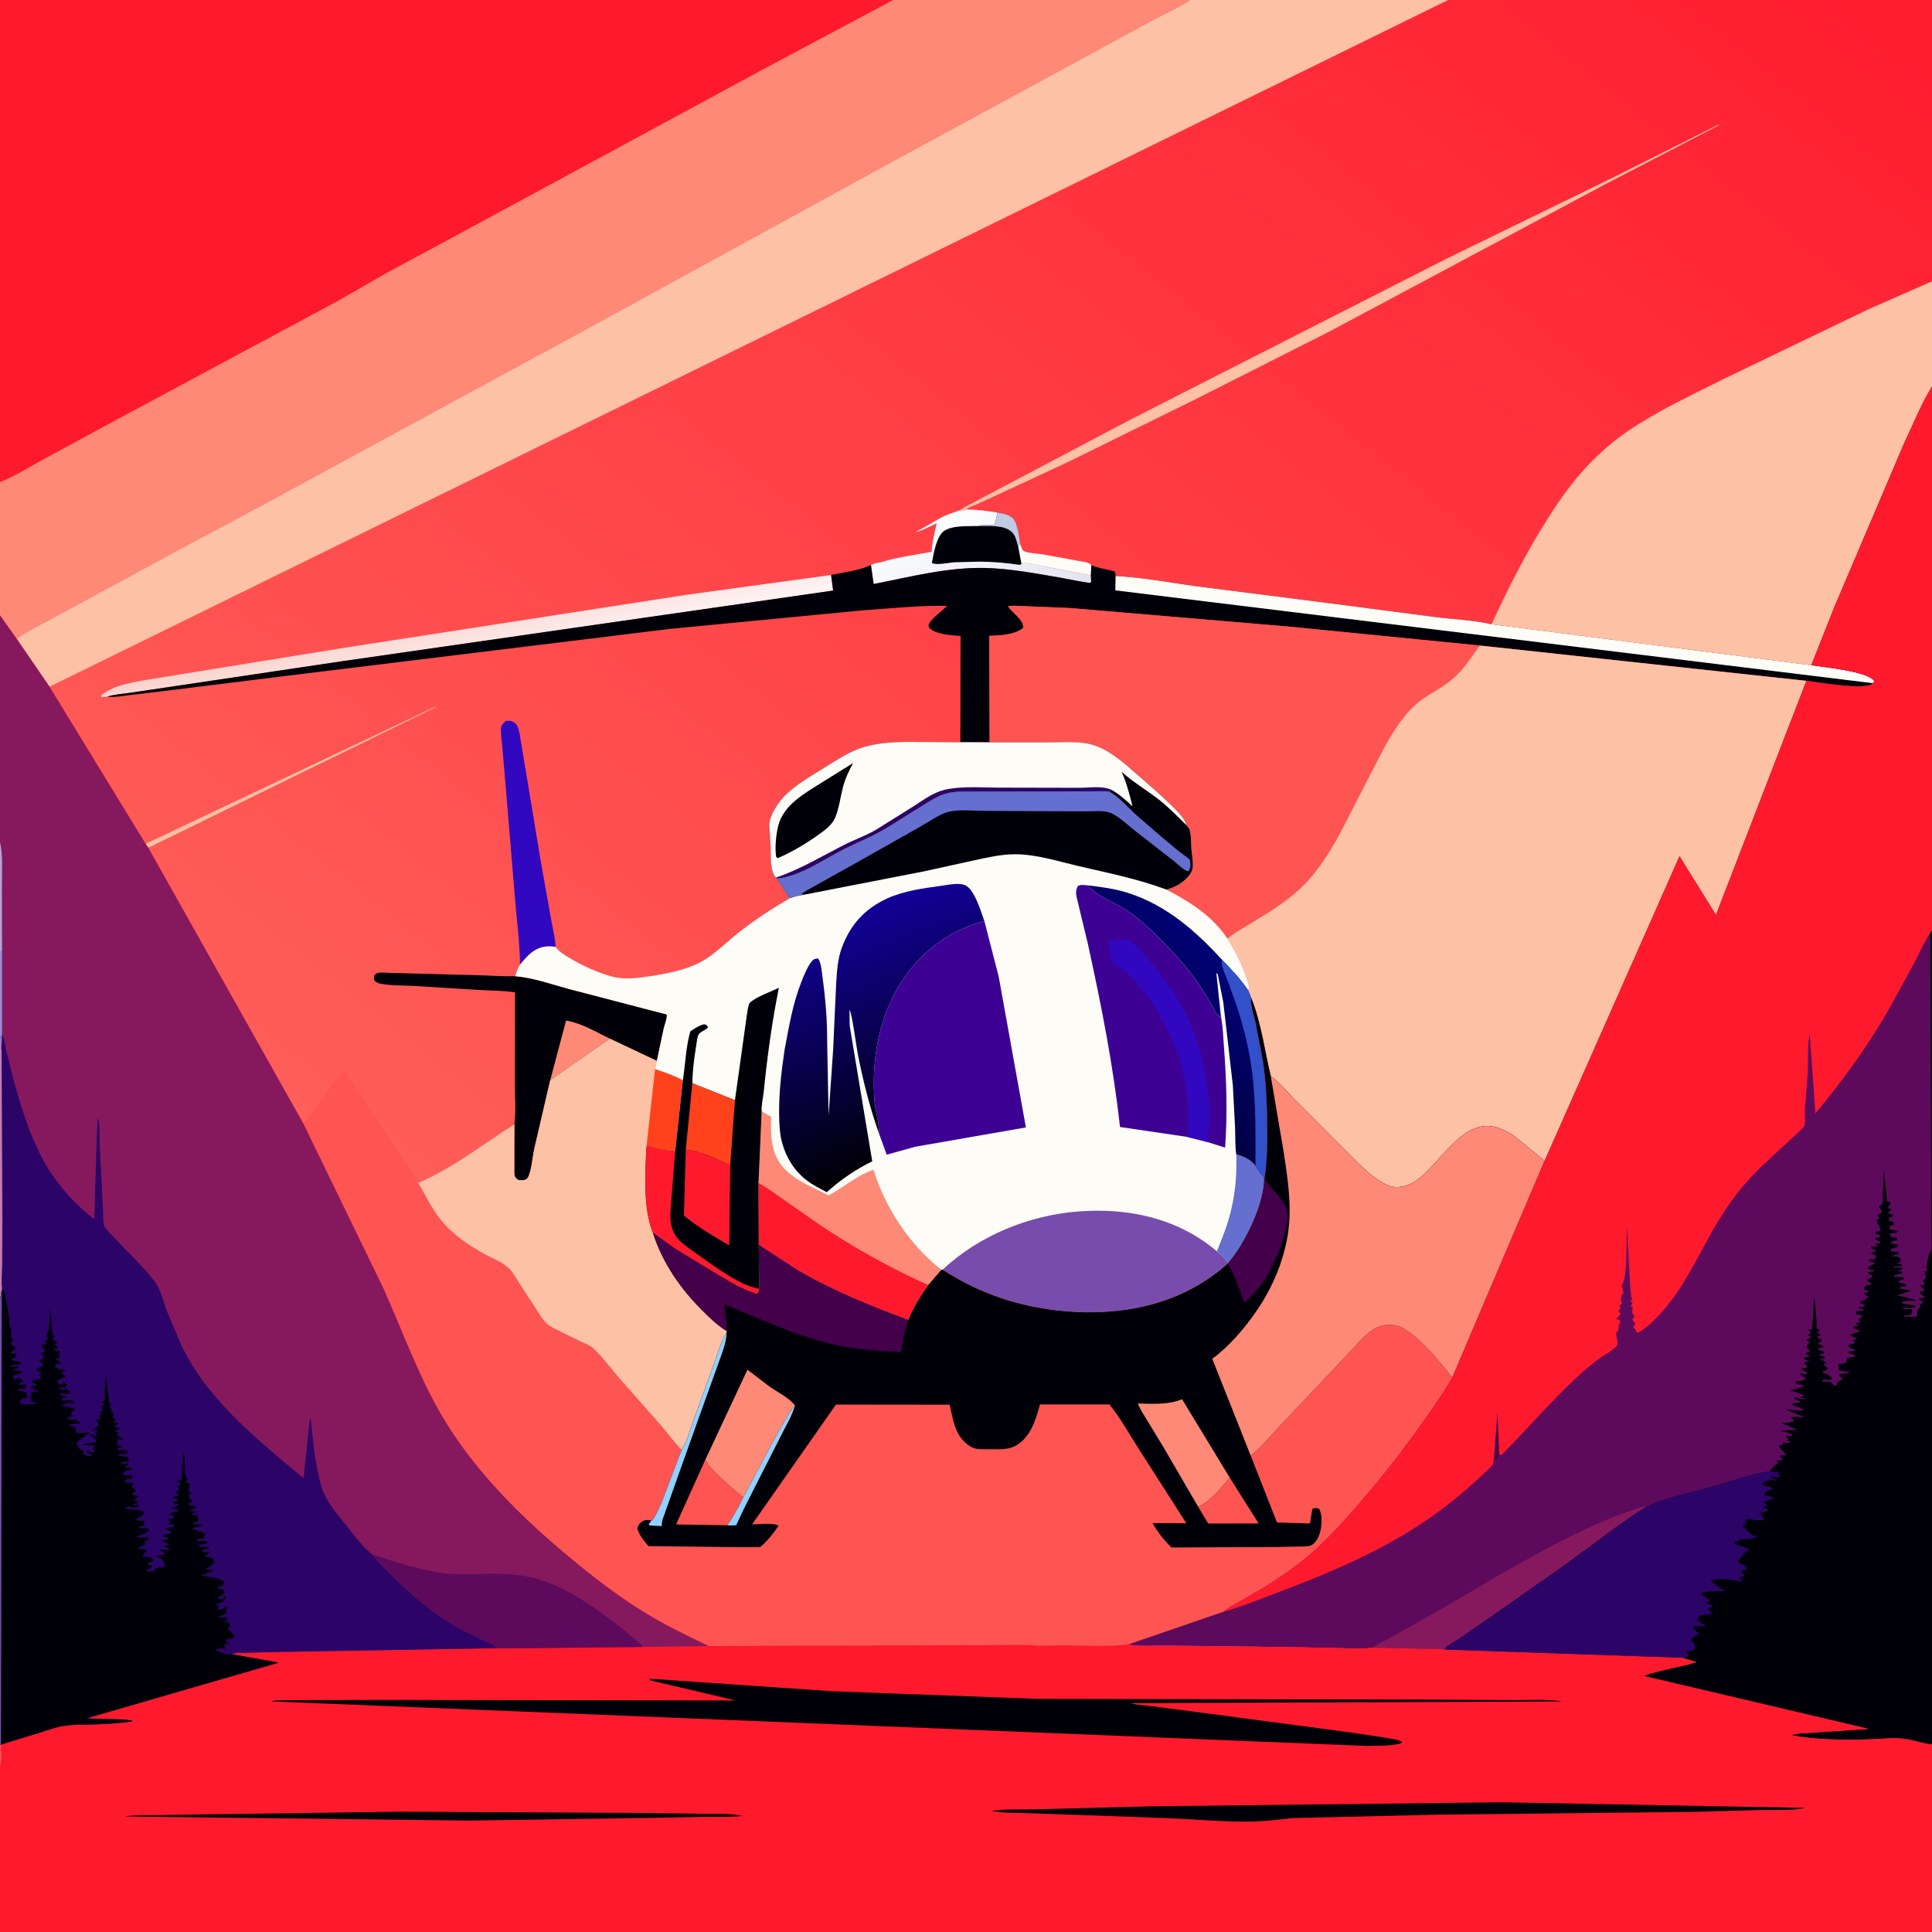
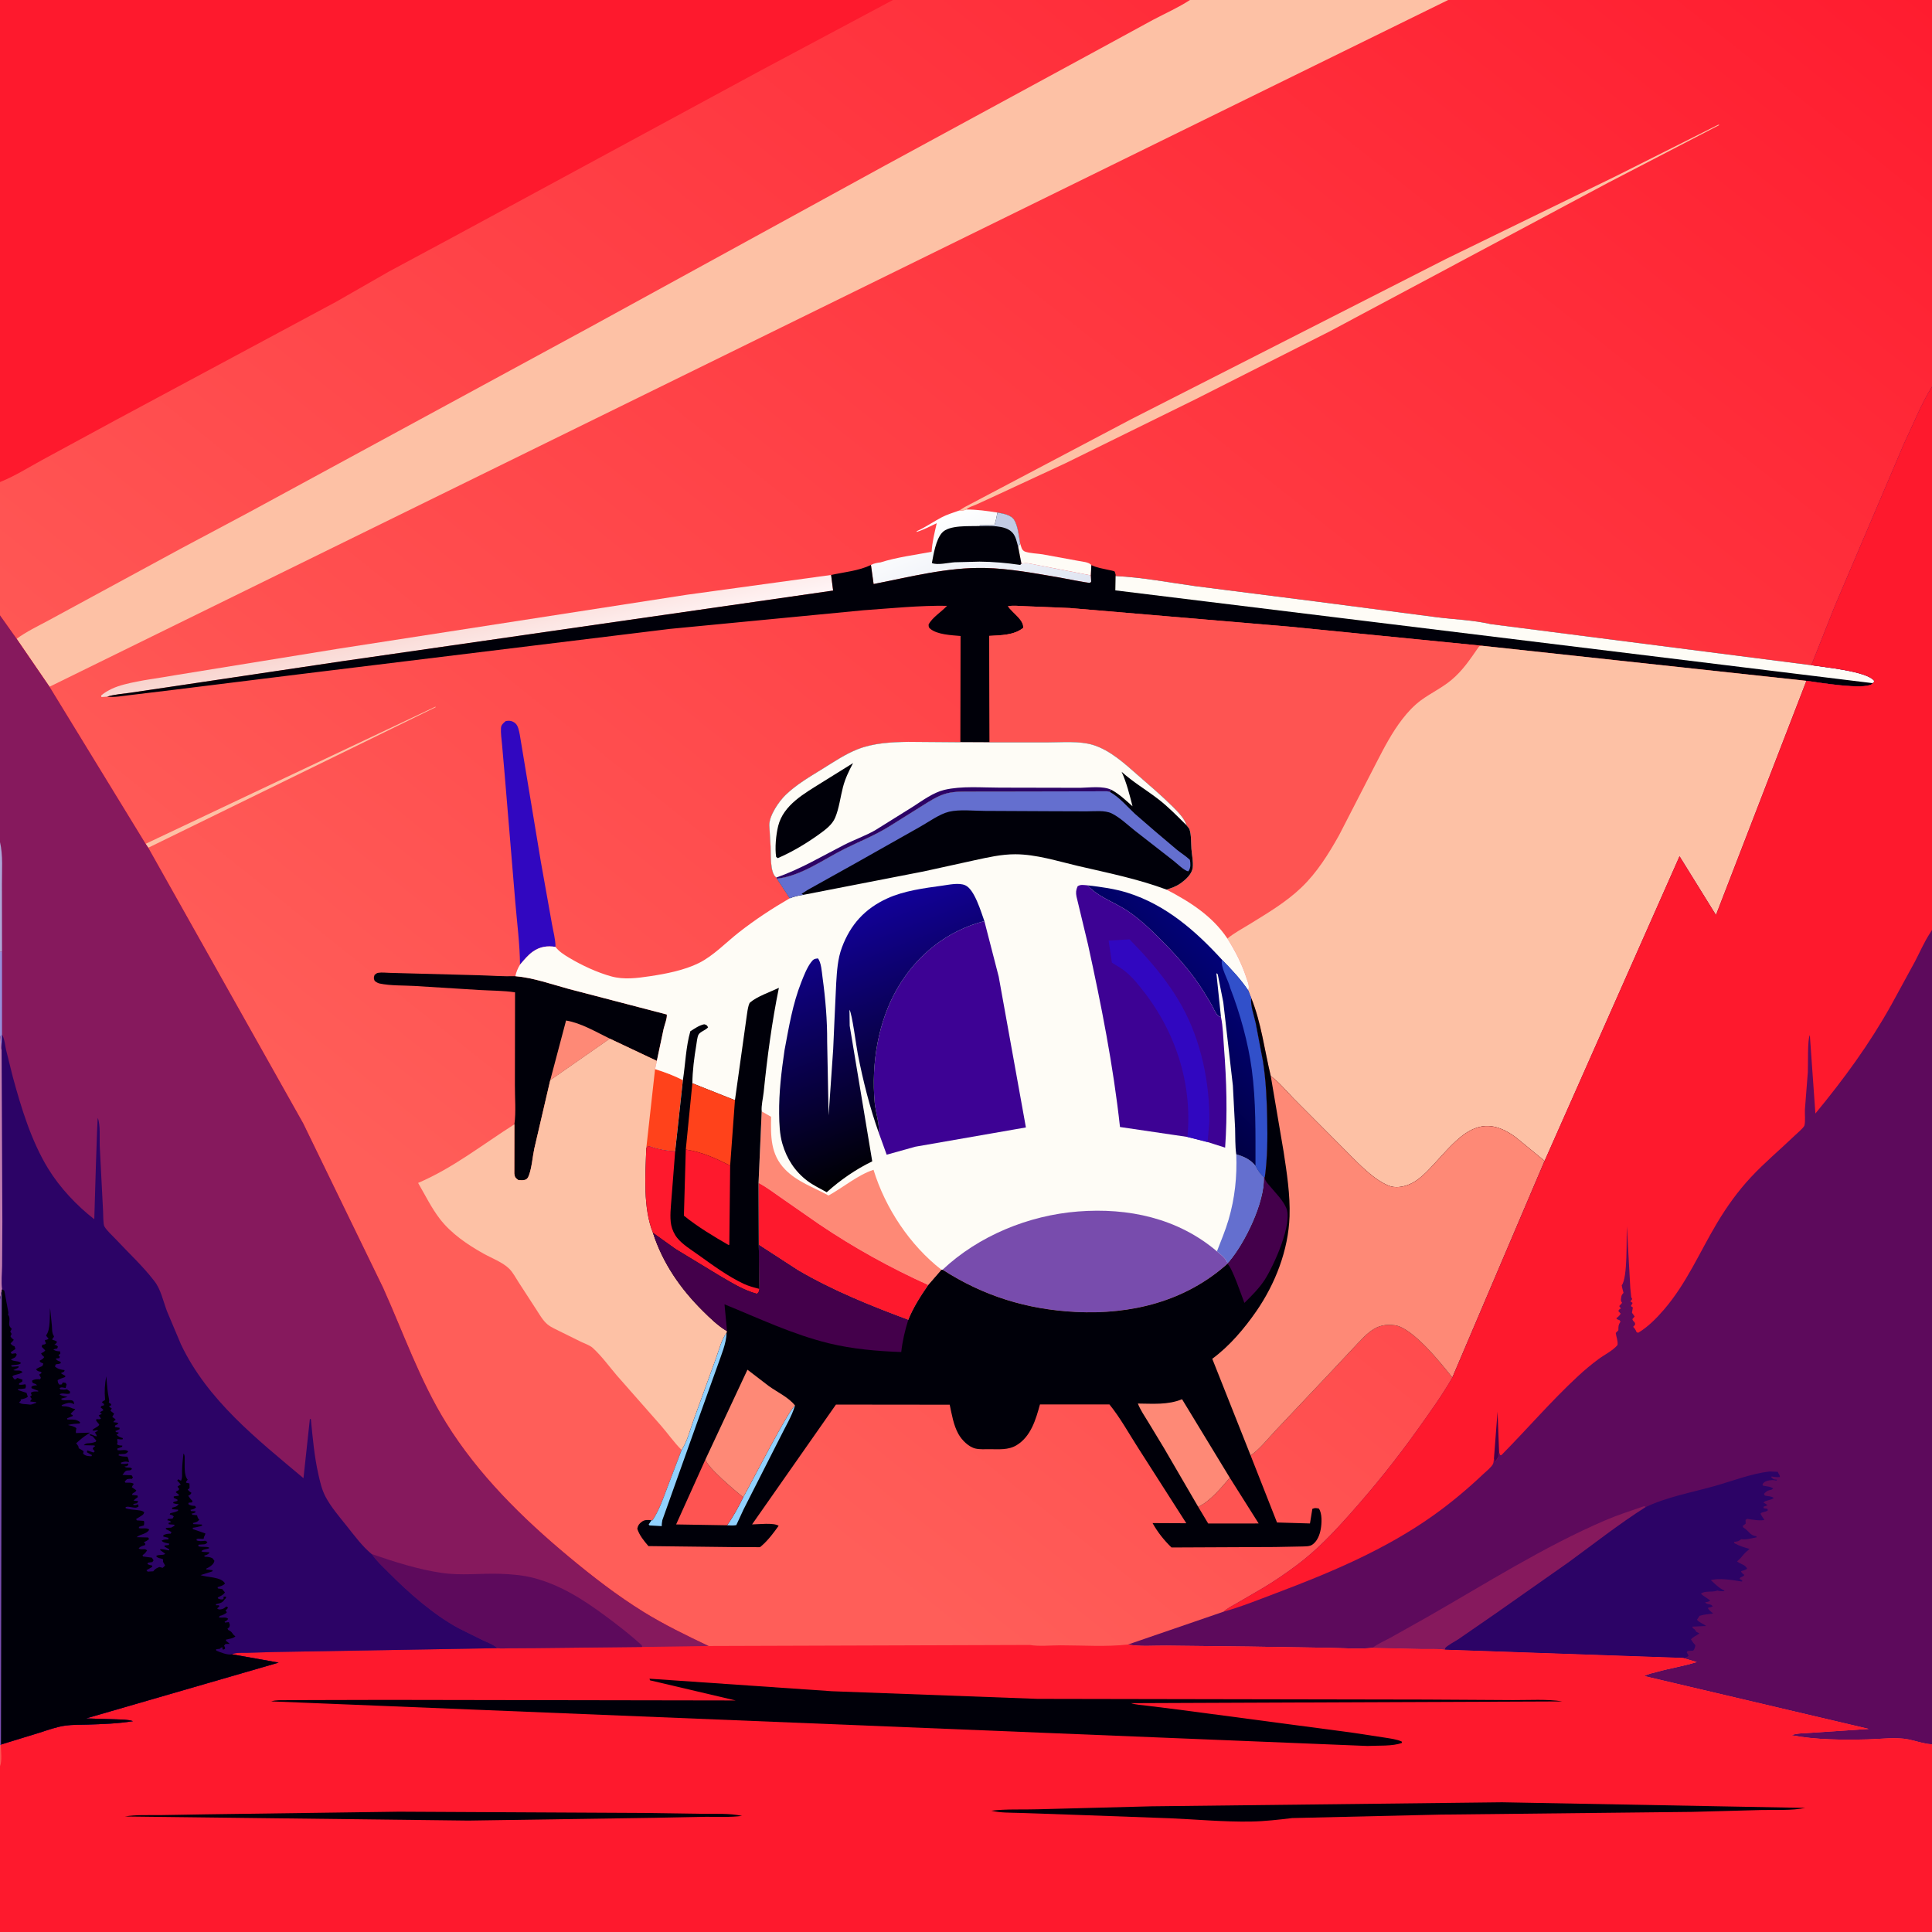
<svg xmlns="http://www.w3.org/2000/svg" version="1.1" style="display: block;" viewBox="0 0 2048 2048" width="1024" height="1024">
  <rect x="0" y="0" width="2048" height="2048" fill="#808080" stroke="none" />
  <defs>
    <linearGradient id="Gradient1" gradientUnits="userSpaceOnUse" x1="1687.75" y1="-285.307" x2="437.962" y2="1279.61">
      <stop class="stop0" offset="0" stop-opacity="1" stop-color="rgb(255,28,47)" />
      <stop class="stop1" offset="1" stop-opacity="1" stop-color="rgb(255,94,89)" />
    </linearGradient>
    <linearGradient id="Gradient2" gradientUnits="userSpaceOnUse" x1="1059.56" y1="657.935" x2="1010.12" y2="542.661">
      <stop class="stop0" offset="0" stop-opacity="1" stop-color="rgb(223,228,241)" />
      <stop class="stop1" offset="1" stop-opacity="1" stop-color="rgb(255,255,255)" />
    </linearGradient>
    <linearGradient id="Gradient3" gradientUnits="userSpaceOnUse" x1="488.163" y1="640.945" x2="505.771" y2="714.089">
      <stop class="stop0" offset="0" stop-opacity="1" stop-color="rgb(248,211,205)" />
      <stop class="stop1" offset="1" stop-opacity="1" stop-color="rgb(255,244,245)" />
    </linearGradient>
    <linearGradient id="Gradient4" gradientUnits="userSpaceOnUse" x1="1209.36" y1="1117.7" x2="1304.39" y2="1026.87">
      <stop class="stop0" offset="0" stop-opacity="1" stop-color="rgb(0,0,68)" />
      <stop class="stop1" offset="1" stop-opacity="1" stop-color="rgb(2,2,119)" />
    </linearGradient>
    <linearGradient id="Gradient5" gradientUnits="userSpaceOnUse" x1="985.014" y1="1219.72" x2="888.076" y2="972.064">
      <stop class="stop0" offset="0" stop-opacity="1" stop-color="rgb(0,0,2)" />
      <stop class="stop1" offset="1" stop-opacity="1" stop-color="rgb(18,1,153)" />
    </linearGradient>
  </defs>
  <path transform="translate(0,0)" fill="url(#Gradient1)" d="M 0 510.973 L -0 -0 L 946.518 0 L 1261.4 0 L 1535.09 0 L 2048 0 L 2048 298.212 L 2048 409.818 L 2048 985.753 L 2048 1395.32 L 2048 1849.26 L 2048 2048 L -0 2048 L 0 1872.34 L 0 1849.66 L 0 1377.34 L 0 1097.65 L 0 1009.03 L 0 892.669 L 0 652.349 L 0 510.973 z" />
  <path transform="translate(0,0)" fill="rgb(254,252,246)" d="M 1081.38 575.965 C 1082.5 579.227 1082.93 583.414 1086.5 584.699 C 1091.78 586.603 1099.48 586.706 1105.12 587.606 L 1142.85 594.516 C 1146.75 595.3 1154.47 595.762 1156.89 599.041 L 1156.36 609.931 L 1092.22 597.511 C 1088.58 596.792 1086.38 596.74 1082.74 597.584 L 1079.3 579.813 C 1080.13 578.574 1080.73 577.306 1081.38 575.965 z" />
  <path transform="translate(0,0)" fill="rgb(253,193,165)" d="M 154.313 894.505 L 461.5 749.139 L 461.911 749.62 L 157.133 898.657 L 154.313 894.505 z" />
  <path transform="translate(0,0)" fill="rgb(49,7,192)" d="M 551.212 1022.61 C 551.075 1000.84 548.088 978.457 546.264 956.722 L 535.046 821.972 L 532.196 789.265 C 531.683 783.506 530.674 777.267 531.077 771.5 C 531.307 768.202 533.855 766.263 536.218 764.311 C 540.047 763.688 543.043 764.08 546.156 766.619 C 549.357 769.231 550.203 775.03 551.009 778.858 L 573.329 913.5 L 585.074 979.368 C 586.446 987.358 588.879 995.639 588.865 1003.75 C 580.122 1002.32 572.234 1003.5 564.829 1008.75 C 559.589 1012.47 555.343 1017.75 551.212 1022.61 z" />
  <path transform="translate(0,0)" fill="url(#Gradient2)" d="M 1024.28 540.085 C 1035.56 540.097 1046.2 541.571 1057.31 543.33 C 1063.35 544.533 1071.63 545.546 1075.16 551.306 C 1079.03 557.607 1080.11 568.605 1081.38 575.965 C 1080.73 577.306 1080.13 578.574 1079.3 579.813 L 1082.74 597.584 C 1086.38 596.74 1088.58 596.792 1092.22 597.511 L 1156.36 609.931 L 1156.7 616.5 C 1156.3 616.934 1156.05 617.583 1155.5 617.802 C 1154.17 618.334 1126.35 612.754 1122.84 612.155 C 1097.24 607.784 1070.09 602.638 1044.1 602.075 C 1003.92 601.206 965.167 611.516 926.056 619.102 L 923.231 598.91 C 926.066 597.238 930.243 596.498 933.516 596.133 C 950.617 590.666 969.876 588.29 987.556 584.912 C 988.166 574.678 990.658 564.568 992.994 554.621 C 986.263 557.69 978.612 561.923 971.5 563.891 L 972 562.966 C 981.319 558.795 989.379 553.028 998.298 548.345 C 1004.02 545.34 1010.79 543.375 1016.87 541.157 C 1019.49 541.128 1021.89 541.31 1024.28 540.085 z" />
  <path transform="translate(0,0)" fill="rgb(0,0,9)" d="M 1057.31 543.33 C 1063.35 544.533 1071.63 545.546 1075.16 551.306 C 1079.03 557.607 1080.11 568.605 1081.38 575.965 C 1080.73 577.306 1080.13 578.574 1079.3 579.813 L 1082.74 597.584 L 1081.46 598.844 C 1067.16 596.736 1052.76 595.431 1038.29 595.358 L 1012 596.027 C 1005.5 596.435 993.498 599.378 987.833 596.837 C 989.59 587.518 992.078 572.114 998.5 564.819 C 1006.02 556.271 1027.48 558.017 1038.25 557.6 L 1038.82 556.836 L 1054.15 556.758 C 1055.55 552.272 1056.55 547.97 1057.31 543.33 z" />
  <path transform="translate(0,0)" fill="rgb(194,203,228)" d="M 1057.31 543.33 C 1063.35 544.533 1071.63 545.546 1075.16 551.306 C 1079.03 557.607 1080.11 568.605 1081.38 575.965 C 1080.73 577.306 1080.13 578.574 1079.3 579.813 C 1077.9 574.484 1076.83 568.349 1072.88 564.264 C 1065.19 556.314 1048.42 557.644 1038.25 557.6 L 1038.82 556.836 L 1054.15 556.758 C 1055.55 552.272 1056.55 547.97 1057.31 543.33 z" />
  <path transform="translate(0,0)" fill="rgb(253,193,165)" d="M 1016.87 541.157 L 1022.56 537.564 L 1083.1 505.609 L 1199.8 444.019 L 1532.62 274.604 L 1712.9 186.726 L 1820.59 132.619 C 1821.86 132.023 1821.18 132.106 1822.65 132.5 L 1704.35 193.903 L 1409.71 351.195 L 1267.03 423.362 L 1129.75 490.889 L 1050.94 527.476 L 1034.98 534.772 C 1031.85 536.15 1027.96 537.209 1025.26 539.291 L 1024.28 540.085 C 1021.89 541.31 1019.49 541.128 1016.87 541.157 z" />
  <path transform="translate(0,0)" fill="url(#Gradient3)" d="M 113.554 738.484 L 107.5 738.907 L 107.234 737.223 C 114.238 731.347 122.713 727.918 131.488 725.607 C 149.45 720.877 168.452 718.907 186.746 715.565 L 359.645 687.516 L 727.668 630.519 L 881.013 609.483 L 883.147 626.019 L 362.149 700.998 L 178.207 728.411 L 137.718 734.403 C 129.791 735.547 121.213 736.064 113.554 738.484 z" />
  <path transform="translate(0,0)" fill="rgb(0,0,9)" d="M 545.286 1191.82 C 547.112 1178.68 545.737 1163.57 545.815 1150.14 L 545.981 1051.92 C 533.893 1050.03 520.5 1050.17 508.236 1049.43 L 439.152 1045.15 C 427.353 1044.51 414.009 1044.99 402.57 1042.6 C 400.365 1042.13 398.961 1041.15 397.196 1039.8 C 395.942 1036.78 396.126 1036.68 397.036 1033.5 C 398.279 1032.41 399.258 1031.52 400.961 1031.23 C 404.732 1030.6 409.157 1031.18 413.006 1031.27 L 435.982 1031.89 L 507.415 1033.8 C 520.359 1034.15 533.335 1035.19 546.283 1034.8 C 565.191 1036.39 584.557 1043.31 602.814 1048.29 L 706.818 1075.4 C 707.415 1079.09 704.486 1086.43 703.567 1090.23 L 696.281 1124.59 L 646.485 1101.05 L 583.255 1145.15 L 566.34 1217.78 C 564.493 1226.65 563.781 1237.49 560.678 1245.92 C 560.06 1247.61 559.093 1249.6 557.375 1250.35 C 554.864 1251.44 552.168 1251.08 549.5 1250.96 C 546.429 1248.61 545.592 1247.91 545.195 1244 L 545.286 1191.82 z" />
  <path transform="translate(0,0)" fill="rgb(254,137,118)" d="M 583.255 1145.15 L 600.047 1081.8 C 616.127 1084.43 631.913 1093.99 646.485 1101.05 L 583.255 1145.15 z" />
  <path transform="translate(0,0)" fill="rgb(0,0,9)" d="M 881.013 609.483 C 894.784 606.488 910.501 605.074 923.231 598.91 L 926.056 619.102 C 965.167 611.516 1003.92 601.206 1044.1 602.075 C 1070.09 602.638 1097.24 607.784 1122.84 612.155 C 1126.35 612.754 1154.17 618.334 1155.5 617.802 C 1156.05 617.583 1156.3 616.934 1156.7 616.5 L 1156.36 609.931 L 1156.89 599.041 C 1162.66 601.859 1169.33 602.821 1175.57 604.235 C 1176.52 604.448 1180.85 605.22 1181.5 605.809 C 1181.89 606.161 1181.88 606.787 1182.05 607.282 C 1182.77 609.359 1182.6 608.506 1182.58 610.645 C 1210.63 611.926 1239.34 617.529 1267.18 621.345 L 1396 637.733 L 1522.26 654.194 C 1541.11 656.632 1561.93 657.271 1580.32 661.61 L 1920.09 705.134 C 1934.01 707.264 1978.72 711.515 1986.59 721.5 L 1986.43 723.245 L 1985.11 724.185 L 1984.5 725.131 C 1975.11 731.509 1928.26 723.48 1914.92 721.713 L 1570.77 684.513 L 1367.26 664.314 L 1134.1 644.534 L 1086.7 642.604 C 1081.07 642.486 1073.82 641.529 1068.42 642.656 C 1073.11 649.509 1085.64 657.301 1084.6 665.606 C 1074.76 673.493 1060.66 673.346 1048.63 674.069 L 1049.05 786.983 L 1018.02 786.833 L 1018.24 674.17 C 1008.98 673.33 993.23 672.826 985.874 666.331 C 984.159 664.817 984.576 664.217 984.334 662.072 C 988.039 654.627 998.062 648.566 1003.92 642.175 C 974.5 641.728 944.667 644.852 915.317 646.898 L 710.121 666.659 L 316.327 714.866 L 184.375 731.217 L 137.83 736.825 C 129.806 737.725 121.625 739.403 113.554 738.484 C 121.213 736.064 129.791 735.547 137.718 734.403 L 178.207 728.411 L 362.149 700.998 L 883.147 626.019 L 881.013 609.483 z" />
  <path transform="translate(0,0)" fill="rgb(254,252,246)" d="M 1182.58 610.645 C 1210.63 611.926 1239.34 617.529 1267.18 621.345 L 1396 637.733 L 1522.26 654.194 C 1541.11 656.632 1561.93 657.271 1580.32 661.61 L 1920.09 705.134 C 1934.01 707.264 1978.72 711.515 1986.59 721.5 L 1986.43 723.245 L 1985.11 724.185 L 1182.29 625.811 L 1182.58 610.645 z" />
  <path transform="translate(0,0)" fill="rgb(253,193,165)" d="M 583.255 1145.15 L 646.485 1101.05 L 696.281 1124.59 L 694.397 1133.3 C 704.587 1136.44 714.392 1140.13 723.911 1144.98 L 715.717 1220.33 C 707.789 1220.09 698.46 1218.48 690.979 1215.84 C 689.21 1215.21 688.248 1214.77 686.335 1215.07 L 685.09 1217.12 C 684.186 1245.38 681.461 1280.17 692.201 1306.96 C 702.516 1338.95 721.35 1366.17 745.104 1389.68 C 752.973 1397.47 761.103 1405.43 770.69 1411.09 L 770.219 1412.86 C 764.841 1420.07 762.326 1430.62 759.275 1439.02 L 735.318 1505.16 C 731.641 1515.36 728.6 1527.92 722.548 1537.04 C 714.741 1529.36 707.972 1519.56 700.695 1511.24 L 653.863 1458.03 C 645.709 1448.47 637.582 1437.22 628.309 1428.82 C 625.279 1426.08 620.052 1424.31 616.352 1422.59 L 593.512 1411.3 C 589.257 1409.12 584.258 1407.05 580.557 1404.05 C 575.706 1400.12 572.162 1393.84 568.806 1388.65 L 549.771 1359.3 C 546.733 1354.63 543.794 1348.93 539.868 1344.98 C 533.06 1338.13 520.77 1333.5 512.287 1328.74 C 495.541 1319.35 478.271 1307.61 466.408 1292.26 C 457.431 1280.65 450.586 1266.65 443.215 1253.96 C 480.388 1238.06 511.489 1213.27 545.286 1191.82 L 545.195 1244 C 545.592 1247.91 546.429 1248.61 549.5 1250.96 C 552.168 1251.08 554.864 1251.44 557.375 1250.35 C 559.093 1249.6 560.06 1247.61 560.678 1245.92 C 563.781 1237.49 564.493 1226.65 566.34 1217.78 L 583.255 1145.15 z" />
  <path transform="translate(0,0)" fill="rgb(255,66,27)" d="M 694.397 1133.3 C 704.587 1136.44 714.392 1140.13 723.911 1144.98 L 715.717 1220.33 C 707.789 1220.09 698.46 1218.48 690.979 1215.84 C 689.21 1215.21 688.248 1214.77 686.335 1215.07 L 685.09 1217.12 L 694.397 1133.3 z" />
  <path transform="translate(0,0)" fill="rgb(254,84,82)" d="M 1049.05 786.983 L 1048.63 674.069 C 1060.66 673.346 1074.76 673.493 1084.6 665.606 C 1085.64 657.301 1073.11 649.509 1068.42 642.656 C 1073.82 641.529 1081.07 642.486 1086.7 642.604 L 1134.1 644.534 L 1367.26 664.314 L 1570.77 684.513 C 1569.06 684.813 1568.37 684.471 1567.34 685.944 C 1558.29 698.886 1550.59 710.822 1538.25 721.017 C 1528.13 729.375 1516.47 734.761 1506.06 742.454 C 1498.7 747.895 1492 755.144 1486.44 762.376 C 1475.59 776.457 1467.43 792.085 1459.33 807.825 L 1419.42 885.415 C 1408.21 905.381 1396 925.06 1379.31 940.96 C 1363.39 956.123 1344.63 967.315 1326.03 978.792 C 1317.62 983.979 1308.77 988.625 1301.09 994.865 C 1284.99 970.84 1261.56 956.093 1236.57 943.009 C 1241.66 941.479 1246.7 939.669 1251.08 936.611 C 1256.69 932.7 1263.53 926.738 1264.34 919.57 C 1265.02 913.558 1263.44 906.123 1262.97 900 C 1262.52 893.988 1262.93 884.576 1260.83 879 C 1260.36 877.753 1258.48 875.864 1257.63 874.725 C 1256.02 867.966 1248.04 860.015 1243.19 855.167 C 1231.45 843.425 1218.96 832.929 1206.5 822.01 C 1192.44 809.69 1177.02 795.353 1158.74 789.699 C 1144.16 785.193 1125.55 786.978 1110.29 786.977 L 1049.05 786.983 z" />
-   <path transform="translate(0,0)" fill="rgb(253,193,165)" d="M 2048 298.212 L 2048 409.818 C 2036.49 428.459 2027.93 450.22 2018.44 469.998 L 1944.93 642.56 L 1920.09 705.134 L 1580.32 661.61 C 1581.65 660.511 1581.48 660.927 1582.08 659.623 C 1598.82 623.433 1616.8 587.921 1637.96 554.062 C 1651.32 532.68 1665.54 511.984 1682.93 493.638 C 1695.81 480.049 1709.72 467.847 1725.2 457.27 C 1757.09 435.477 1793.98 418.377 1828.47 401.082 L 1980.27 327.986 L 2048 298.212 z" />
  <path transform="translate(0,0)" fill="rgb(253,193,165)" d="M 1261.4 0 L 1535.09 0 L 52.44 727.987 L 17.614 677.167 C 27.838 669.608 40.204 663.744 51.407 657.687 L 99 631.852 L 190.96 581.956 L 264.696 542.671 L 625.691 346.668 L 937 176.066 L 1161.17 54.308 L 1222 21.166 C 1234.91 14.319 1249.24 7.973 1261.4 0 z" />
-   <path transform="translate(0,0)" fill="rgb(254,137,118)" d="M 946.518 0 L 1261.4 0 C 1249.24 7.973 1234.91 14.319 1222 21.166 L 1161.17 54.308 L 937 176.066 L 625.691 346.668 L 264.696 542.671 L 190.96 581.956 L 99 631.852 L 51.407 657.687 C 40.204 663.744 27.838 669.608 17.614 677.167 L 0 652.349 L 0 510.973 C 15.452 504.841 30.333 495.441 44.916 487.471 L 122.823 445.215 L 356.469 319.815 L 412.096 287.958 L 480.609 251.128 L 807.84 73.961 L 946.518 0 z" />
  <path transform="translate(0,0)" fill="rgb(253,193,165)" d="M 1301.09 994.865 C 1308.77 988.625 1317.62 983.979 1326.03 978.792 C 1344.63 967.315 1363.39 956.123 1379.31 940.96 C 1396 925.06 1408.21 905.381 1419.42 885.415 L 1459.33 807.825 C 1467.43 792.085 1475.59 776.457 1486.44 762.376 C 1492 755.144 1498.7 747.895 1506.06 742.454 C 1516.47 734.761 1528.13 729.375 1538.25 721.017 C 1550.59 710.822 1558.29 698.886 1567.34 685.944 C 1568.37 684.471 1569.06 684.813 1570.77 684.513 L 1914.92 721.713 L 1819 970.047 L 1780.38 907.751 L 1637.35 1230.65 L 1607.15 1205.88 C 1567.59 1176.17 1545.64 1206.44 1519.59 1234.55 C 1509.67 1245.25 1499.23 1256.37 1483.91 1258.19 C 1479.2 1258.76 1474.93 1258.24 1470.6 1256.26 C 1453.01 1248.24 1437.46 1230.57 1423.81 1217.15 L 1371.41 1164.58 C 1363.84 1156.86 1356.59 1147.98 1348.03 1141.39 L 1347.07 1140.68 C 1340.38 1113.21 1337.03 1084.17 1326.32 1057.85 L 1323.22 1050 L 1323.64 1048.25 C 1324.48 1044.34 1322.35 1039.88 1321.14 1036.19 C 1316.25 1021.31 1309.41 1008.07 1301.09 994.865 z" />
  <path transform="translate(0,0)" fill="rgb(254,25,45)" d="M 0 510.973 L -0 -0 L 946.518 0 L 807.84 73.961 L 480.609 251.128 L 412.096 287.958 L 356.469 319.815 L 122.823 445.215 L 44.916 487.471 C 30.333 495.441 15.452 504.841 0 510.973 z" />
  <path transform="translate(0,0)" fill="rgb(254,252,246)" d="M 823.056 930.195 L 822.332 929.753 C 816.112 924.488 817.277 905.233 816.878 897.5 L 815.514 874.78 C 815.381 864.585 825.478 849.788 832.719 842.743 C 844.013 831.755 858.617 823.278 872 814.989 C 883.913 807.61 896.167 799.321 909.254 794.199 C 926.143 787.591 944.798 786.695 962.703 786.399 L 1018.02 786.833 L 1049.05 786.983 L 1110.29 786.977 C 1125.55 786.978 1144.16 785.193 1158.74 789.699 C 1177.02 795.353 1192.44 809.69 1206.5 822.01 C 1218.96 832.929 1231.45 843.425 1243.19 855.167 C 1248.04 860.015 1256.02 867.966 1257.63 874.725 C 1258.48 875.864 1260.36 877.753 1260.83 879 C 1262.93 884.576 1262.52 893.988 1262.97 900 C 1263.44 906.123 1265.02 913.558 1264.34 919.57 C 1263.53 926.738 1256.69 932.7 1251.08 936.611 C 1246.7 939.669 1241.66 941.479 1236.57 943.009 C 1261.56 956.093 1284.99 970.84 1301.09 994.865 C 1309.41 1008.07 1316.25 1021.31 1321.14 1036.19 C 1322.35 1039.88 1324.48 1044.34 1323.64 1048.25 L 1323.22 1050 L 1326.32 1057.85 C 1325.37 1066.18 1329.34 1076.45 1331.12 1084.73 L 1338.76 1124.79 C 1341.91 1144.81 1342.87 1165.71 1343.28 1185.96 C 1343.7 1206.76 1343.58 1227.33 1340.76 1247.98 L 1340.04 1248.11 C 1340.97 1274.53 1320.15 1317.54 1303.11 1337.51 L 1301.37 1339.27 L 1301.09 1339.71 C 1256.68 1379.58 1199.09 1393.72 1140.25 1390.74 C 1088.67 1388.12 1042.72 1373.96 999.163 1345.94 L 998.004 1346.02 L 984.033 1362.12 C 975.907 1373.77 968.093 1386.02 962.755 1399.25 C 922.555 1384.25 883.126 1368.4 845.97 1346.69 L 804.346 1319.68 L 805.147 1366.32 C 804.414 1368.91 804.692 1370.05 802.294 1371.54 C 787.906 1367.63 775.81 1359.93 763.013 1352.52 L 716.081 1324.04 L 692.201 1306.96 C 681.461 1280.17 684.186 1245.38 685.09 1217.12 L 686.335 1215.07 C 688.248 1214.77 689.21 1215.21 690.979 1215.84 C 698.46 1218.48 707.789 1220.09 715.717 1220.33 L 723.911 1144.98 C 714.392 1140.13 704.587 1136.44 694.397 1133.3 L 696.281 1124.59 L 703.567 1090.23 C 704.486 1086.43 707.415 1079.09 706.818 1075.4 L 602.814 1048.29 C 584.557 1043.31 565.191 1036.39 546.283 1034.8 C 547.321 1030.13 548.741 1026.7 551.212 1022.61 C 555.343 1017.75 559.589 1012.47 564.829 1008.75 C 572.234 1003.5 580.122 1002.32 588.865 1003.75 C 592.622 1008.76 597.991 1012.08 603.293 1015.26 C 616.529 1023.22 633.108 1030.93 648.019 1035.02 C 661.554 1038.72 675.444 1036.84 689.074 1034.81 C 705.876 1032.32 725.178 1028.54 740.548 1021 C 756.212 1013.31 769.691 998.949 783.398 988.234 C 800.636 974.758 818.27 963.179 837.182 952.209 L 823.567 931.443 L 823.056 930.195 z" />
  <path transform="translate(0,0)" fill="rgb(100,111,207)" d="M 1310.48 1223.61 C 1318.65 1225.99 1325.33 1228.98 1330.86 1235.79 C 1333.29 1240.57 1335.85 1244.68 1340.04 1248.11 C 1340.97 1274.53 1320.15 1317.54 1303.11 1337.51 L 1301.37 1339.27 C 1299.56 1333.9 1294.23 1330.07 1290.01 1326.49 C 1294.29 1315.35 1298.99 1304.35 1302.34 1292.88 C 1309.04 1269.9 1311.4 1247.49 1310.48 1223.61 z" />
  <path transform="translate(0,0)" fill="rgb(254,137,118)" d="M 807.426 1178.14 L 817.382 1183.83 C 817.033 1204.42 816.666 1223.49 832.052 1239.45 C 844.984 1252.85 862.431 1258.56 878.311 1267.28 C 893.78 1258.77 909.273 1245.49 925.971 1240.03 C 938.362 1280.56 964.536 1319.99 998.004 1346.02 L 984.033 1362.12 C 943.806 1343.95 905.23 1322.61 868.633 1297.92 L 827.881 1269.58 C 820.157 1264.21 812.437 1258.29 804.094 1253.92 L 807.426 1178.14 z" />
  <path transform="translate(0,0)" fill="rgb(254,25,45)" d="M 804.094 1253.92 C 812.437 1258.29 820.157 1264.21 827.881 1269.58 L 868.633 1297.92 C 905.23 1322.61 943.806 1343.95 984.033 1362.12 C 975.907 1373.77 968.093 1386.02 962.755 1399.25 C 922.555 1384.25 883.126 1368.4 845.97 1346.69 L 804.346 1319.68 L 804.094 1253.92 z" />
  <path transform="translate(0,0)" fill="url(#Gradient4)" d="M 1152.85 938.494 C 1167.35 940.194 1181.66 942.08 1195.63 946.5 C 1235.83 959.224 1267.27 986.624 1295.26 1017.23 C 1305.43 1027.71 1315.09 1037.79 1323.22 1050 L 1326.32 1057.85 C 1325.37 1066.18 1329.34 1076.45 1331.12 1084.73 L 1338.76 1124.79 C 1341.91 1144.81 1342.87 1165.71 1343.28 1185.96 C 1343.7 1206.76 1343.58 1227.33 1340.76 1247.98 L 1340.04 1248.11 C 1335.85 1244.68 1333.29 1240.57 1330.86 1235.79 C 1325.33 1228.98 1318.65 1225.99 1310.48 1223.61 C 1309.18 1214.78 1309.56 1204.95 1309.26 1195.98 L 1306.9 1150.77 L 1296.74 1062.44 L 1290.86 1032.79 L 1289.4 1031.57 L 1294.28 1078.01 C 1292.29 1077.54 1292.86 1077.92 1291.29 1076.61 C 1288.18 1074.02 1286.47 1068.74 1284.38 1065.2 C 1278.97 1056.01 1273.49 1046.81 1267.21 1038.18 C 1256.07 1022.89 1242.9 1008.47 1229.52 995.117 C 1218.63 984.248 1206.61 972.836 1193.64 964.543 C 1180.18 955.938 1163.59 950.487 1152.85 938.494 z" />
  <path transform="translate(0,0)" fill="rgb(49,80,202)" d="M 1295.26 1017.23 C 1305.43 1027.71 1315.09 1037.79 1323.22 1050 L 1326.32 1057.85 C 1325.37 1066.18 1329.34 1076.45 1331.12 1084.73 L 1338.76 1124.79 C 1341.91 1144.81 1342.87 1165.71 1343.28 1185.96 C 1343.7 1206.76 1343.58 1227.33 1340.76 1247.98 L 1340.04 1248.11 C 1335.85 1244.68 1333.29 1240.57 1330.86 1235.79 C 1330.83 1201.64 1331.49 1167.44 1326.92 1133.5 C 1323.07 1104.92 1314.48 1074.28 1304.12 1047.38 C 1302.09 1038.86 1293.6 1025.48 1295.26 1017.23 z" />
  <path transform="translate(0,0)" fill="rgb(120,76,173)" d="M 999.163 1345.94 C 1037.54 1309.9 1090.38 1288.33 1142.73 1284.22 C 1196 1280.05 1248.55 1291.24 1290.01 1326.49 C 1294.23 1330.07 1299.56 1333.9 1301.37 1339.27 L 1301.09 1339.71 C 1256.68 1379.58 1199.09 1393.72 1140.25 1390.74 C 1088.67 1388.12 1042.72 1373.96 999.163 1345.94 z" />
  <path transform="translate(0,0)" fill="rgb(0,0,9)" d="M 779.071 1166.24 L 790.978 1081.14 C 791.577 1077.63 792.777 1064.61 795.187 1062.59 C 802.944 1056.06 816.415 1051.57 825.651 1047.14 C 818.244 1083.48 813.282 1120.75 809.542 1157.64 C 808.889 1164.08 806.841 1171.81 807.426 1178.14 L 804.094 1253.92 L 804.346 1319.68 L 805.147 1366.32 C 804.414 1368.91 804.692 1370.05 802.294 1371.54 C 787.906 1367.63 775.81 1359.93 763.013 1352.52 L 716.081 1324.04 L 692.201 1306.96 C 681.461 1280.17 684.186 1245.38 685.09 1217.12 L 686.335 1215.07 C 688.248 1214.77 689.21 1215.21 690.979 1215.84 C 698.46 1218.48 707.789 1220.09 715.717 1220.33 L 723.911 1144.98 C 726.523 1128.11 727.081 1109.47 731.793 1093.16 C 736.49 1090.25 741.028 1086.91 746.5 1085.77 C 749.272 1086.55 749.104 1086.53 750.611 1089 C 748.181 1091.97 741.933 1093.74 740.386 1096.9 C 739.022 1099.7 738.57 1105.06 738.032 1108.26 C 735.871 1121.13 734.054 1135.3 733.932 1148.33 L 779.071 1166.24 z" />
  <path transform="translate(0,0)" fill="rgb(255,66,27)" d="M 733.932 1148.33 L 779.071 1166.24 L 774 1235.57 C 758.067 1227.6 744.64 1221.35 726.967 1218.56 L 733.932 1148.33 z" />
  <path transform="translate(0,0)" fill="rgb(254,25,45)" d="M 685.09 1217.12 L 686.335 1215.07 C 688.248 1214.77 689.21 1215.21 690.979 1215.84 C 698.46 1218.48 707.789 1220.09 715.717 1220.33 L 711.84 1270 C 711.227 1278.99 709.757 1289.89 711.528 1298.69 C 712.469 1303.36 714.9 1308.59 717.915 1312.3 C 723.52 1319.18 732.409 1324.64 739.631 1329.79 C 755.135 1340.85 771.227 1352.83 788.5 1360.95 C 793.777 1363.43 799.521 1364.86 805.147 1366.32 C 804.414 1368.91 804.692 1370.05 802.294 1371.54 C 787.906 1367.63 775.81 1359.93 763.013 1352.52 L 716.081 1324.04 L 692.201 1306.96 C 681.461 1280.17 684.186 1245.38 685.09 1217.12 z" />
  <path transform="translate(0,0)" fill="rgb(254,25,45)" d="M 726.967 1218.56 C 744.64 1221.35 758.067 1227.6 774 1235.57 L 773.108 1319.55 L 772.131 1319.66 C 756.1 1310.39 739.36 1300.38 724.967 1288.66 L 726.967 1218.56 z" />
  <path transform="translate(0,0)" fill="rgb(61,2,148)" d="M 1258.7 1205.2 L 1187.23 1194.67 C 1180.1 1129.36 1167.36 1065.17 1153.3 1001.05 L 1141.16 950.5 C 1140.29 946.248 1140.56 943.462 1142.3 939.5 C 1145.56 937.275 1149 938.266 1152.85 938.494 C 1163.59 950.487 1180.18 955.938 1193.64 964.543 C 1206.61 972.836 1218.63 984.248 1229.52 995.117 C 1242.9 1008.47 1256.07 1022.89 1267.21 1038.18 C 1273.49 1046.81 1278.97 1056.01 1284.38 1065.2 C 1286.47 1068.74 1288.18 1074.02 1291.29 1076.61 C 1292.86 1077.92 1292.29 1077.54 1294.28 1078.01 C 1296.45 1088.3 1296.64 1099.75 1297.46 1110.26 C 1300.23 1145.81 1301.2 1180.93 1298.68 1216.53 L 1280.12 1210.64 L 1258.7 1205.2 z" />
  <path transform="translate(0,0)" fill="rgb(49,7,192)" d="M 1258.7 1205.2 C 1264.29 1147.11 1245.14 1090.81 1208.34 1045.95 L 1206.23 1043.36 C 1199.57 1035.19 1192.07 1028.05 1182.75 1023.05 L 1178.66 1020.44 L 1175.17 997.02 L 1197.35 995.785 C 1218.74 1017.51 1238.69 1040.59 1253.39 1067.48 C 1273.27 1103.84 1282.33 1147.41 1282 1188.6 L 1280.12 1210.64 L 1258.7 1205.2 z" />
  <path transform="translate(0,0)" fill="rgb(61,2,148)" d="M 1043.48 976.417 L 1058.66 1035.23 L 1087.5 1195.13 L 970.29 1215.56 L 939.914 1224.04 L 931.593 1200.99 C 932.288 1190.63 928.097 1178.96 927.175 1168.5 C 923.558 1127.5 930.652 1082.78 951.646 1047.04 C 972.271 1011.94 1004.05 986.64 1043.48 976.417 z" />
  <path transform="translate(0,0)" fill="url(#Gradient5)" d="M 883.202 1112.35 L 884.599 1080.81 L 886.417 1041.92 C 887.211 1029.18 887.954 1016.43 892.467 1004.34 C 901.532 980.05 916.796 963.223 940.396 952.412 C 958.383 944.172 979.542 941.501 999.025 938.804 C 1006.12 937.823 1016.39 935.513 1023.1 938.375 C 1033.07 942.627 1040.03 966.944 1043.48 976.417 C 1004.05 986.64 972.271 1011.94 951.646 1047.04 C 930.652 1082.78 923.558 1127.5 927.175 1168.5 C 928.097 1178.96 932.288 1190.63 931.593 1200.99 C 921.92 1173.81 914.845 1145.52 909.287 1117.22 C 907.735 1109.32 903.214 1074.22 900.491 1070.36 L 900.71 1087.35 L 924.61 1231.07 C 906.578 1239.87 891.391 1250.46 876.365 1263.8 C 869.565 1260.07 862.11 1256.46 855.913 1251.8 C 842.674 1241.85 833.986 1228.32 829.396 1212.56 C 826.44 1202.41 826.042 1191.18 825.915 1180.66 C 825.641 1157.87 828.347 1135.8 831.62 1113.31 C 836.284 1088.67 840.128 1064.65 849.39 1041.15 C 852.062 1034.37 855.368 1025.79 859.802 1019.96 C 862.176 1016.84 863.162 1016.4 867 1015.93 C 870.595 1020.06 871.185 1030.67 871.923 1036.07 C 875.002 1058.55 876.965 1081.66 876.821 1104.36 L 878.357 1182.37 L 883.202 1112.35 z" />
  <path transform="translate(0,0)" fill="rgb(0,0,9)" d="M 823.056 930.195 L 822.332 929.753 C 816.112 924.488 817.277 905.233 816.878 897.5 L 815.514 874.78 C 815.381 864.585 825.478 849.788 832.719 842.743 C 844.013 831.755 858.617 823.278 872 814.989 C 883.913 807.61 896.167 799.321 909.254 794.199 C 926.143 787.591 944.798 786.695 962.703 786.399 L 1018.02 786.833 L 1049.05 786.983 L 1110.29 786.977 C 1125.55 786.978 1144.16 785.193 1158.74 789.699 C 1177.02 795.353 1192.44 809.69 1206.5 822.01 C 1218.96 832.929 1231.45 843.425 1243.19 855.167 C 1248.04 860.015 1256.02 867.966 1257.63 874.725 C 1258.48 875.864 1260.36 877.753 1260.83 879 C 1262.93 884.576 1262.52 893.988 1262.97 900 C 1263.44 906.123 1265.02 913.558 1264.34 919.57 C 1263.53 926.738 1256.69 932.7 1251.08 936.611 C 1246.7 939.669 1241.66 941.479 1236.57 943.009 C 1205.85 931.588 1174.72 925.394 1142.93 917.99 C 1121.19 912.925 1098.57 905.581 1076.18 905.555 C 1061.44 905.538 1047.29 908.826 1032.97 911.928 L 979.242 923.729 L 851.685 948.556 C 846.553 949.334 842.009 950.241 837.182 952.209 L 823.567 931.443 L 823.056 930.195 z" />
  <path transform="translate(0,0)" fill="rgb(100,111,207)" d="M 1173.56 838.809 L 1176.18 839.255 C 1187.15 845.453 1194.07 854.33 1203.11 862.709 L 1224.63 881.358 L 1247.74 900.905 C 1252.22 904.502 1257.19 907.537 1261.35 911.5 C 1262 915.262 1262.41 919.558 1260.17 922.918 L 1259.5 923.712 C 1254.79 922.491 1247.97 915.585 1244 912.478 L 1203.41 880.851 C 1195.69 874.77 1187.19 866.521 1178.43 862.242 C 1171.14 858.682 1160.05 860.07 1151.92 860.052 L 1114.5 859.928 L 1043.89 859.585 C 1032.29 859.544 1017.16 857.803 1005.97 860.476 C 995.883 862.884 984.265 871.423 975.08 876.557 L 907.65 914.626 L 856.232 943.298 L 849.688 947.49 L 851.685 948.556 C 846.553 949.334 842.009 950.241 837.182 952.209 L 823.567 931.443 C 849.234 928.68 873.165 910.798 895.789 899.587 C 911.197 891.952 926.729 885.796 941.474 876.765 L 976.316 854.98 C 984.751 849.725 994.251 843.28 1004.01 840.894 C 1012.64 838.783 1022.23 839.087 1031.07 839.055 L 1067.59 839.013 L 1173.56 838.809 z" />
  <path transform="translate(0,0)" fill="rgb(254,252,246)" d="M 823.056 930.195 L 822.332 929.753 C 816.112 924.488 817.277 905.233 816.878 897.5 L 815.514 874.78 C 815.381 864.585 825.478 849.788 832.719 842.743 C 844.013 831.755 858.617 823.278 872 814.989 C 883.913 807.61 896.167 799.321 909.254 794.199 C 926.143 787.591 944.798 786.695 962.703 786.399 L 1018.02 786.833 L 1049.05 786.983 L 1110.29 786.977 C 1125.55 786.978 1144.16 785.193 1158.74 789.699 C 1177.02 795.353 1192.44 809.69 1206.5 822.01 C 1218.96 832.929 1231.45 843.425 1243.19 855.167 C 1248.04 860.015 1256.02 867.966 1257.63 874.725 C 1248.11 865.228 1238.46 855.324 1227.81 847.107 C 1214.91 837.156 1201.11 829.125 1188.96 818.123 C 1194.29 829.889 1197.35 842.238 1200.52 854.704 C 1193.97 848.824 1186.88 842.166 1179.2 837.811 L 1178.2 837.264 L 1176.18 839.255 L 1173.56 838.809 L 1067.59 839.013 L 1031.07 839.055 C 1022.23 839.087 1012.64 838.783 1004.01 840.894 C 994.251 843.28 984.751 849.725 976.316 854.98 L 941.474 876.765 C 926.729 885.796 911.197 891.952 895.789 899.587 C 873.165 910.798 849.234 928.68 823.567 931.443 L 823.056 930.195 z" />
  <path transform="translate(0,0)" fill="rgb(44,3,102)" d="M 1145.26 835.108 C 1155.37 834.921 1168.93 832.886 1178.2 837.264 L 1176.18 839.255 L 1173.56 838.809 L 1067.59 839.013 L 1031.07 839.055 C 1022.23 839.087 1012.64 838.783 1004.01 840.894 C 994.251 843.28 984.751 849.725 976.316 854.98 L 941.474 876.765 C 926.729 885.796 911.197 891.952 895.789 899.587 C 873.165 910.798 849.234 928.68 823.567 931.443 L 823.056 930.195 C 848.617 921.233 870.801 907.866 894.753 895.637 C 905.528 890.136 917.125 886.106 927.638 880.138 L 967.735 855.116 C 977.653 848.725 989.323 840.103 1000.91 837.327 C 1019.23 832.938 1040.89 834.949 1059.75 834.93 L 1145.26 835.108 z" />
  <path transform="translate(0,0)" fill="rgb(0,0,9)" d="M 904.281 808.905 C 899.864 817.224 895.975 825.201 893.586 834.354 C 890.881 844.719 889.476 856.852 885.351 866.667 C 882.184 874.203 875.23 879.334 868.802 883.994 C 855.338 893.754 839.788 903.101 824.5 909.657 L 822.771 908.405 C 821.251 898.973 822.592 884.857 824.903 875.578 C 830.478 853.195 852.811 841.074 870.938 829.648 L 904.281 808.905 z" />
-   <path transform="translate(0,0)" fill="rgb(254,84,82)" d="M 1326.32 1057.85 C 1337.03 1084.17 1340.38 1113.21 1347.07 1140.68 L 1348.03 1141.39 C 1356.59 1147.98 1363.84 1156.86 1371.41 1164.58 L 1423.81 1217.15 C 1437.46 1230.57 1453.01 1248.24 1470.6 1256.26 C 1474.93 1258.24 1479.2 1258.76 1483.91 1258.19 C 1499.23 1256.37 1509.67 1245.25 1519.59 1234.55 C 1545.64 1206.44 1567.59 1176.17 1607.15 1205.88 L 1637.35 1230.65 L 1539.56 1460.28 C 1528.59 1479.33 1515.62 1497.26 1502.87 1515.15 C 1480.7 1546.26 1456.87 1575.94 1431.47 1604.46 C 1413.94 1624.14 1396.17 1643.07 1374.98 1658.89 C 1363.06 1667.78 1350.88 1676.2 1338.06 1683.77 L 1311.34 1699.33 C 1306.54 1702.13 1301.24 1704.59 1297.17 1708.4 L 1195.73 1743.25 C 1172.66 1745.87 1147.58 1744.12 1124.28 1744.1 C 1114.19 1744.09 1101.42 1745.42 1091.61 1743.73 L 751.156 1744.83 C 727.65 1733.65 704.082 1722.24 681.926 1708.52 C 654.112 1691.3 627.806 1670.89 602.682 1649.97 C 553.454 1608.98 506.715 1562.86 472.808 1508.13 C 445.104 1463.41 427.614 1412.85 406.08 1365.08 L 321.44 1190.92 L 322.281 1190.14 C 327.529 1185.1 331.485 1179.01 335.757 1173.17 C 345.45 1159.9 354.483 1145.75 365.148 1133.26 L 443.215 1253.96 C 450.586 1266.65 457.431 1280.65 466.408 1292.26 C 478.271 1307.61 495.541 1319.35 512.287 1328.74 C 520.77 1333.5 533.06 1338.13 539.868 1344.98 C 543.794 1348.93 546.733 1354.63 549.771 1359.3 L 568.806 1388.65 C 572.162 1393.84 575.706 1400.12 580.557 1404.05 C 584.258 1407.05 589.257 1409.12 593.512 1411.3 L 616.352 1422.59 C 620.052 1424.31 625.279 1426.08 628.309 1428.82 C 637.582 1437.22 645.709 1448.47 653.863 1458.03 L 700.695 1511.24 C 707.972 1519.56 714.741 1529.36 722.548 1537.04 C 728.6 1527.92 731.641 1515.36 735.318 1505.16 L 759.275 1439.02 C 762.326 1430.62 764.841 1420.07 770.219 1412.86 L 770.69 1411.09 C 761.103 1405.43 752.973 1397.47 745.104 1389.68 C 721.35 1366.17 702.516 1338.95 692.201 1306.96 L 716.081 1324.04 L 763.013 1352.52 C 775.81 1359.93 787.906 1367.63 802.294 1371.54 C 804.692 1370.05 804.414 1368.91 805.147 1366.32 L 804.346 1319.68 L 845.97 1346.69 C 883.126 1368.4 922.555 1384.25 962.755 1399.25 C 968.093 1386.02 975.907 1373.77 984.033 1362.12 L 998.004 1346.02 L 999.163 1345.94 C 1042.72 1373.96 1088.67 1388.12 1140.25 1390.74 C 1199.09 1393.72 1256.68 1379.58 1301.09 1339.71 L 1301.37 1339.27 L 1303.11 1337.51 C 1320.15 1317.54 1340.97 1274.53 1340.04 1248.11 L 1340.76 1247.98 C 1343.58 1227.33 1343.7 1206.76 1343.28 1185.96 C 1342.87 1165.71 1341.91 1144.81 1338.76 1124.79 L 1331.12 1084.73 C 1329.34 1076.45 1325.37 1066.18 1326.32 1057.85 z" />
  <path transform="translate(0,0)" fill="rgb(0,0,9)" d="M 1326.32 1057.85 C 1337.03 1084.17 1340.38 1113.21 1347.07 1140.68 L 1348.03 1141.39 C 1356.59 1147.98 1363.84 1156.86 1371.41 1164.58 L 1423.81 1217.15 C 1437.46 1230.57 1453.01 1248.24 1470.6 1256.26 C 1474.93 1258.24 1479.2 1258.76 1483.91 1258.19 C 1499.23 1256.37 1509.67 1245.25 1519.59 1234.55 C 1545.64 1206.44 1567.59 1176.17 1607.15 1205.88 L 1637.35 1230.65 L 1539.56 1460.28 C 1527.77 1445.26 1497.39 1407.28 1478.5 1404.83 C 1469.01 1403.59 1461.46 1404.99 1453.63 1410.62 L 1452.62 1411.33 C 1447.62 1414.99 1443.15 1420.05 1438.8 1424.48 L 1412.04 1453.05 L 1352.73 1515.8 C 1344.5 1524.47 1335.46 1536.16 1325.72 1542.86 L 1353.68 1613.9 L 1388.62 1614.93 L 1391.14 1599.5 C 1394.01 1598.18 1394.94 1598.64 1398 1599.11 C 1401.68 1604.22 1401.14 1614.69 1400.08 1620.78 C 1399 1626.98 1396.43 1633.8 1391.02 1637.46 C 1388.22 1639.36 1384.1 1639.16 1380.85 1639.32 L 1351.48 1639.89 L 1241.83 1640.39 C 1233.75 1632.5 1227.28 1624.4 1221.76 1614.53 L 1257.53 1614.7 L 1206.51 1534.9 C 1196.72 1519.67 1187.44 1502.75 1176.06 1488.78 L 1102.4 1488.76 C 1098.02 1504.8 1092.76 1522.8 1077.62 1531.98 C 1068.8 1537.32 1058.76 1536.19 1048.89 1536.2 C 1044.19 1536.21 1038.78 1536.58 1034.19 1535.56 C 1026.77 1533.91 1019.44 1526.42 1015.91 1520 C 1010.66 1510.46 1009.01 1499.56 1006.73 1489.04 L 886.143 1488.91 L 797.215 1615.94 C 803.91 1615.89 820.16 1613.84 825.405 1617.4 C 820.159 1624.72 814.561 1632.28 807.79 1638.25 C 807.535 1638.48 805.924 1639.88 805.83 1639.93 C 804.993 1640.33 801.097 1640 800.082 1640.01 L 783.056 1640.05 L 687.38 1638.92 C 682.745 1633.59 677.644 1627.34 675.554 1620.5 C 676.349 1616.83 677.401 1615.31 680.5 1613.01 C 683.196 1611 686.361 1611.13 689.536 1611.41 L 690.604 1611.53 L 691.698 1611.62 C 698.582 1601.17 702.382 1590.15 706.777 1578.5 L 722.548 1537.04 C 728.6 1527.92 731.641 1515.36 735.318 1505.16 L 759.275 1439.02 C 762.326 1430.62 764.841 1420.07 770.219 1412.86 L 770.69 1411.09 C 761.103 1405.43 752.973 1397.47 745.104 1389.68 C 721.35 1366.17 702.516 1338.95 692.201 1306.96 L 716.081 1324.04 L 763.013 1352.52 C 775.81 1359.93 787.906 1367.63 802.294 1371.54 C 804.692 1370.05 804.414 1368.91 805.147 1366.32 L 804.346 1319.68 L 845.97 1346.69 C 883.126 1368.4 922.555 1384.25 962.755 1399.25 C 968.093 1386.02 975.907 1373.77 984.033 1362.12 L 998.004 1346.02 L 999.163 1345.94 C 1042.72 1373.96 1088.67 1388.12 1140.25 1390.74 C 1199.09 1393.72 1256.68 1379.58 1301.09 1339.71 L 1301.37 1339.27 L 1303.11 1337.51 C 1320.15 1317.54 1340.97 1274.53 1340.04 1248.11 L 1340.76 1247.98 C 1343.58 1227.33 1343.7 1206.76 1343.28 1185.96 C 1342.87 1165.71 1341.91 1144.81 1338.76 1124.79 L 1331.12 1084.73 C 1329.34 1076.45 1325.37 1066.18 1326.32 1057.85 z" />
  <path transform="translate(0,0)" fill="rgb(145,209,254)" d="M 787.848 1587.19 C 795.689 1573.39 836.219 1493.91 842.756 1489.95 C 839.368 1501.45 831.854 1513.58 826.599 1524.45 L 788.216 1600 L 780.5 1616.69 C 777.24 1617.32 774.021 1617.02 770.729 1616.86 C 777.361 1607.61 782.876 1597.42 787.848 1587.19 z" />
  <path transform="translate(0,0)" fill="rgb(145,209,254)" d="M 722.548 1537.04 C 728.6 1527.92 731.641 1515.36 735.318 1505.16 L 759.275 1439.02 C 762.326 1430.62 764.841 1420.07 770.219 1412.86 C 770.027 1423.99 764.358 1436.87 760.735 1447.4 L 738.658 1508.85 L 702.114 1611.43 C 701.767 1613.59 701.405 1615.57 701.492 1617.76 L 688.5 1617.03 L 687.634 1616 L 690.604 1611.53 L 691.698 1611.62 C 698.582 1601.17 702.382 1590.15 706.777 1578.5 L 722.548 1537.04 z" />
  <path transform="translate(0,0)" fill="rgb(254,84,82)" d="M 1303.62 1566.44 L 1334.23 1614.94 L 1280.73 1614.98 L 1270.13 1597.29 C 1282.55 1591.67 1295.01 1576.63 1303.62 1566.44 z" />
  <path transform="translate(0,0)" fill="rgb(254,84,82)" d="M 770.729 1616.86 L 716.712 1615.96 L 747.808 1547.05 C 749.652 1555.53 779.688 1580.52 787.848 1587.19 C 782.876 1597.42 777.361 1607.61 770.729 1616.86 z" />
  <path transform="translate(0,0)" fill="rgb(68,0,75)" d="M 1340.04 1248.11 L 1340.76 1247.98 L 1340.91 1249.39 C 1341.35 1252.37 1344.73 1255.61 1346.6 1257.87 C 1352.34 1264.8 1359.63 1271.86 1363.35 1280.15 C 1370.85 1296.82 1349.93 1342.45 1340.46 1356.93 C 1334.77 1365.62 1326.54 1373.89 1319.11 1381.16 C 1316.37 1374.08 1305.8 1342.75 1301.09 1339.71 L 1301.37 1339.27 L 1303.11 1337.51 C 1320.15 1317.54 1340.97 1274.53 1340.04 1248.11 z" />
  <path transform="translate(0,0)" fill="rgb(254,137,118)" d="M 1270.13 1597.29 L 1233.87 1535 L 1217.26 1507.57 C 1213.36 1501.21 1208.94 1494.77 1206.17 1487.82 C 1222.18 1487.92 1237.99 1489.46 1253.02 1483.23 L 1303.62 1566.44 C 1295.01 1576.63 1282.55 1591.67 1270.13 1597.29 z" />
  <path transform="translate(0,0)" fill="rgb(254,137,118)" d="M 747.808 1547.05 L 792.334 1451.94 L 814.882 1469.22 C 823.57 1475.55 836.462 1481.51 842.756 1489.95 C 836.219 1493.91 795.689 1573.39 787.848 1587.19 C 779.688 1580.52 749.652 1555.53 747.808 1547.05 z" />
  <path transform="translate(0,0)" fill="rgb(68,0,75)" d="M 692.201 1306.96 L 716.081 1324.04 L 763.013 1352.52 C 775.81 1359.93 787.906 1367.63 802.294 1371.54 C 804.692 1370.05 804.414 1368.91 805.147 1366.32 L 804.346 1319.68 L 845.97 1346.69 C 883.126 1368.4 922.555 1384.25 962.755 1399.25 C 959.256 1410.41 956.641 1421.56 955.352 1433.21 C 929.762 1432.3 903.426 1430.02 878.508 1423.91 C 839.898 1414.44 804.618 1397.54 768.002 1382.63 L 770.69 1411.09 C 761.103 1405.43 752.973 1397.47 745.104 1389.68 C 721.35 1366.17 702.516 1338.95 692.201 1306.96 z" />
  <path transform="translate(0,0)" fill="rgb(254,137,118)" d="M 1347.07 1140.68 L 1348.03 1141.39 C 1356.59 1147.98 1363.84 1156.86 1371.41 1164.58 L 1423.81 1217.15 C 1437.46 1230.57 1453.01 1248.24 1470.6 1256.26 C 1474.93 1258.24 1479.2 1258.76 1483.91 1258.19 C 1499.23 1256.37 1509.67 1245.25 1519.59 1234.55 C 1545.64 1206.44 1567.59 1176.17 1607.15 1205.88 L 1637.35 1230.65 L 1539.56 1460.28 C 1527.77 1445.26 1497.39 1407.28 1478.5 1404.83 C 1469.01 1403.59 1461.46 1404.99 1453.63 1410.62 L 1452.62 1411.33 C 1447.62 1414.99 1443.15 1420.05 1438.8 1424.48 L 1412.04 1453.05 L 1352.73 1515.8 C 1344.5 1524.47 1335.46 1536.16 1325.72 1542.86 L 1285.05 1440.36 C 1303.22 1427.03 1318.9 1408.52 1331.69 1390.05 C 1351.85 1360.94 1365.77 1325.09 1366.98 1289.45 C 1367.75 1266.58 1364.09 1243.12 1360.64 1220.58 L 1347.07 1140.68 z" />
  <path transform="translate(0,0)" fill="rgb(93,10,92)" d="M 1920.09 705.134 L 1944.93 642.56 L 2018.44 469.998 C 2027.93 450.22 2036.49 428.459 2048 409.818 L 2048 985.753 L 2048 1395.32 L 2048 1849.26 L 2047.02 1848.95 C 2039.48 1848.6 2030.58 1845.35 2023 1843.86 C 2009.56 1841.22 1993.55 1843.48 1979.84 1843.82 C 1953.65 1844.49 1924.73 1844.36 1899.03 1839.41 C 1905.11 1837.01 1912.56 1837.5 1919.07 1836.87 L 1980.95 1832.73 L 1742.95 1776.71 C 1746.74 1774.4 1752.08 1773.47 1756.38 1772.28 C 1770.38 1768.39 1784.7 1766.2 1798.59 1761.86 L 1783.72 1757.47 L 1531.72 1748.76 C 1523.63 1747.51 1514.87 1748.06 1506.69 1747.95 L 1454.99 1746.81 C 1440.52 1748.31 1424.18 1747.02 1409.56 1746.78 L 1323.5 1745.4 L 1236.5 1744.43 C 1223.52 1744.28 1208.38 1745.65 1195.73 1743.25 L 1297.17 1708.4 C 1301.24 1704.59 1306.54 1702.13 1311.34 1699.33 L 1338.06 1683.77 C 1350.88 1676.2 1363.06 1667.78 1374.98 1658.89 C 1396.17 1643.07 1413.94 1624.14 1431.47 1604.46 C 1456.87 1575.94 1480.7 1546.26 1502.87 1515.15 C 1515.62 1497.26 1528.59 1479.33 1539.56 1460.28 L 1637.35 1230.65 L 1780.38 907.751 L 1819 970.047 L 1914.92 721.713 C 1928.26 723.48 1975.11 731.509 1984.5 725.131 L 1985.11 724.185 L 1986.43 723.245 L 1986.59 721.5 C 1978.72 711.515 1934.01 707.264 1920.09 705.134 z" />
  <path transform="translate(0,0)" fill="rgb(134,25,93)" d="M 1454.99 1746.81 C 1460.39 1742.45 1467.91 1739.37 1474.02 1735.99 L 1513.25 1713.97 C 1574.73 1678.87 1636.43 1639.56 1701.62 1611.59 C 1715.21 1605.77 1728.96 1601.44 1742.88 1596.6 L 1744.67 1597.51 C 1716.52 1615.33 1689.51 1636.64 1662.56 1656.28 L 1585.81 1710.2 L 1545.89 1737.78 C 1543.36 1739.47 1533.51 1744.74 1532.12 1747.05 C 1531.81 1747.55 1531.85 1748.19 1531.72 1748.76 C 1523.63 1747.51 1514.87 1748.06 1506.69 1747.95 L 1454.99 1746.81 z" />
-   <path transform="translate(0,0)" fill="rgb(0,0,9)" d="M 2046.14 988.809 L 2048 985.753 L 2048 1395.32 L 2048 1849.26 L 2047.02 1848.95 C 2039.48 1848.6 2030.58 1845.35 2023 1843.86 C 2009.56 1841.22 1993.55 1843.48 1979.84 1843.82 C 1953.65 1844.49 1924.73 1844.36 1899.03 1839.41 C 1905.11 1837.01 1912.56 1837.5 1919.07 1836.87 L 1980.95 1832.73 L 1742.95 1776.71 C 1746.74 1774.4 1752.08 1773.47 1756.38 1772.28 C 1770.38 1768.39 1784.7 1766.2 1798.59 1761.86 L 1783.72 1757.47 L 1531.72 1748.76 C 1531.85 1748.19 1531.81 1747.55 1532.12 1747.05 C 1533.51 1744.74 1543.36 1739.47 1545.89 1737.78 L 1585.81 1710.2 L 1662.56 1656.28 C 1689.51 1636.64 1716.52 1615.33 1744.67 1597.51 C 1767.1 1586.79 1793.44 1582.07 1817.36 1575.32 C 1836.21 1570 1856.51 1562.03 1875.96 1559.86 C 1878.42 1555.89 1880.76 1553.36 1884.89 1551.12 L 1885.77 1550.7 C 1884.06 1550.04 1884.27 1549.82 1883.37 1548.32 L 1890.5 1547.59 C 1889.56 1546.52 1888.67 1545.7 1887.56 1544.78 L 1886.31 1543.78 C 1887.91 1540.96 1890.51 1543.81 1893.5 1542.52 C 1891.29 1539.35 1888.78 1536.74 1886.06 1534 L 1886.5 1532.01 L 1889.91 1531.68 L 1889.86 1530.14 L 1889.5 1528.92 L 1891.22 1529.33 C 1893.75 1529.88 1896.79 1529.6 1898.97 1528.16 C 1897.01 1528.23 1896.35 1528.1 1894.57 1527.5 L 1895.79 1525.5 L 1893.5 1523.67 L 1893.5 1522.45 C 1895.97 1522.41 1898.12 1522.4 1900.5 1521.61 C 1899.08 1519.11 1889.58 1517.37 1886.47 1516.52 L 1905.14 1515.72 L 1888.2 1508.41 C 1891.48 1508.12 1900.04 1508.25 1902.06 1506 L 1898.14 1502.5 C 1903.04 1501.65 1908.3 1502.27 1913.25 1502.48 L 1893.46 1494.42 C 1898.63 1493.34 1907.95 1497.02 1911.7 1494.5 C 1909.3 1492.8 1907.33 1491.59 1904.45 1490.85 C 1902.68 1490.4 1901.55 1490.15 1900.07 1489 L 1900.98 1487.5 L 1908.9 1486.59 C 1907.26 1484.59 1904.38 1483.95 1902 1483 L 1901.76 1481.5 L 1904.5 1481.03 C 1907.46 1482.44 1910.22 1483.84 1913.5 1482.8 L 1913 1481.99 L 1909.5 1482.12 L 1908.56 1480.87 C 1910.29 1480.61 1910.75 1480.62 1912.16 1479.5 C 1908.02 1476.41 1902.6 1475.44 1897.68 1474.07 C 1902.14 1472.69 1908.88 1471.5 1912.4 1468.5 C 1910.75 1467.86 1909.93 1467.71 1908.1 1467.8 C 1905.64 1467.92 1905.27 1467.1 1903.27 1465.73 L 1904 1464.18 C 1907.99 1464.06 1910.35 1463.89 1913.8 1461.8 L 1913.75 1460.5 C 1911.44 1459.49 1909.84 1458.83 1908.04 1457 L 1909 1456.09 C 1911.6 1456.63 1913.3 1456.93 1915.97 1456.5 C 1914.93 1454.1 1913.28 1453.43 1911.1 1452.23 L 1910.17 1451.73 L 1910.1 1450.29 L 1914.5 1449.91 L 1915.97 1448 C 1914.35 1446.91 1913.26 1446.12 1912.16 1444.5 C 1914.37 1443.45 1916.21 1443.11 1918.58 1442.66 C 1916.26 1442.28 1914.45 1441.86 1912.32 1440.86 L 1913.5 1438.71 L 1917.5 1437.89 L 1917.98 1436.5 L 1914 1435.5 C 1915.3 1432.97 1915.93 1433.41 1918.5 1432.51 C 1917.54 1430.42 1917.21 1430.27 1915.26 1429 L 1915.81 1424.99 C 1917.98 1423.78 1917 1424.46 1918.79 1423 C 1917.33 1421.9 1917.86 1422.19 1916.42 1421.46 L 1915.5 1421.02 C 1916.19 1418.48 1917.9 1419.54 1919.88 1417.5 C 1918.24 1416.41 1917.7 1416.3 1916.76 1414.5 C 1918.63 1413.91 1918.71 1414.22 1919.89 1412.5 L 1917.5 1410.75 L 1917.5 1408.64 L 1919.2 1409.71 L 1920.71 1408.97 L 1921.38 1402.5 C 1922.71 1393.68 1922.24 1384.35 1923.09 1375.38 C 1924.84 1382.69 1924.29 1389.68 1925.3 1396.99 C 1925.54 1398.76 1925.81 1400.21 1925.75 1402.03 C 1925.74 1402.56 1925.31 1407.41 1925.5 1407.77 C 1925.99 1408.68 1927.77 1408.42 1928.87 1410.5 L 1926.5 1412.19 L 1926.49 1414.5 C 1928.57 1413.3 1927.56 1413.5 1929.42 1413.5 L 1929.67 1415.82 L 1926.81 1416.5 L 1927.15 1418.86 C 1928.92 1418.97 1929.54 1419.1 1931.23 1419.84 C 1931.68 1422.85 1928.75 1421.9 1927.05 1424.5 C 1929.2 1425.2 1931.01 1425.61 1932.71 1427.16 C 1931.3 1430.15 1929.69 1427.96 1927.07 1430 L 1927.98 1431.19 C 1930.57 1431.6 1932.04 1431.64 1934.02 1433.5 L 1933 1434.97 C 1931.23 1435.2 1929.78 1435.37 1928.1 1436 C 1929.39 1436.73 1930.42 1437.11 1931.87 1437.54 C 1934.04 1438.18 1933.57 1438.11 1934.69 1439.89 C 1931.54 1441.72 1931.42 1439.82 1928.3 1440.77 L 1929.4 1441.05 C 1931.93 1441.8 1934.56 1442.68 1935.86 1445 L 1933.5 1446.01 L 1933.5 1447.06 L 1937.5 1449.96 L 1937.44 1451.41 L 1932.12 1454.31 L 1932.07 1455.5 L 1933 1455.64 C 1936.92 1456.48 1939.65 1457.67 1941.94 1461 L 1940.5 1463.04 C 1937.48 1462.64 1934.02 1461.62 1931.23 1463.15 C 1931.81 1465.72 1938.14 1464.16 1940.5 1464.96 C 1941.3 1465.23 1943.55 1467.96 1944.29 1468.69 L 1946.93 1468.5 C 1947.97 1462.17 1950.05 1465.32 1953.06 1461.5 L 1949.62 1458.17 L 1950.15 1456.5 C 1954.15 1456.2 1957.93 1456.13 1961.6 1454.34 C 1958.1 1453.94 1951.09 1453.79 1948.64 1451.5 L 1949.53 1449.32 L 1948.24 1447 L 1949 1445.82 C 1951.87 1445.63 1954.77 1445.82 1957.19 1444.07 C 1957.35 1442.36 1957.6 1441.09 1958.27 1439.5 L 1966.5 1437.76 L 1966.98 1436.5 C 1964.31 1435.86 1961.67 1435.41 1959.33 1433.91 L 1960.25 1432.33 C 1962.49 1432.32 1964.57 1432.25 1966.78 1431.91 L 1966.09 1430.81 C 1963.49 1429.85 1960.99 1429.23 1959.17 1427 C 1961.09 1424.6 1964 1424.39 1966.9 1423.5 L 1964.5 1421.7 L 1964.61 1420.5 L 1969 1418.73 L 1968 1418.38 C 1965.37 1417.64 1963.78 1417.35 1961.5 1415.71 C 1963.05 1413.04 1968.39 1412.62 1971.5 1411.74 L 1971.22 1410.81 L 1964.5 1407.58 L 1965.5 1406.06 L 1970.5 1405.55 C 1968.82 1404.45 1968.22 1404.34 1967.26 1402.5 C 1969.86 1402.2 1970.45 1402.55 1972.5 1400.77 L 1970.5 1399.79 L 1970.18 1398.5 C 1971.99 1397.23 1973.59 1396.31 1974.71 1394.35 L 1968 1393.18 L 1966.92 1391.5 C 1969.32 1388.98 1971.61 1389.77 1975 1389.69 L 1975.6 1388.5 L 1970.15 1386.7 L 1970.3 1385.5 L 1977 1384.64 L 1977.43 1383.85 L 1972.63 1381.58 L 1971.7 1381.2 L 1971.85 1379.87 C 1974.74 1378.8 1978.77 1377.19 1980.46 1374.5 C 1978.4 1373.22 1976.82 1372.77 1975.81 1370.5 C 1977.86 1370.23 1979.02 1370.27 1980.75 1369.07 C 1978.71 1367.85 1979.47 1368.19 1977.47 1367.38 L 1976.15 1366.88 L 1975.91 1365 C 1978.74 1361.6 1979.28 1362.15 1983.5 1361.71 L 1984 1360.5 L 1979.5 1358.13 L 1979.31 1356.32 L 1984.5 1353.85 L 1984.87 1352.16 L 1980.03 1350 L 1980.06 1348.5 C 1982.23 1348.01 1984.29 1347.8 1986.5 1347.58 L 1986 1346.19 L 1981 1345.73 L 1979.69 1344 C 1981.89 1340.94 1986.2 1341.36 1987.59 1338.5 C 1984.64 1338.01 1983.08 1338.34 1981.11 1336 L 1982.5 1334.18 C 1984.6 1334.83 1985.62 1335.2 1987.85 1334.97 C 1987.74 1332.56 1987.83 1332.88 1988.94 1331 C 1987.11 1329.87 1987.93 1330.16 1985.76 1329.75 L 1984.2 1329.5 L 1984.33 1327.5 C 1986.27 1327.08 1987.35 1326.71 1988.93 1325.5 C 1986.89 1324.78 1985.01 1324.24 1983.26 1322.94 L 1984.14 1321.29 L 1990 1321.52 L 1991.05 1320.5 L 1988.5 1320.04 L 1988.14 1318.3 L 1992.5 1318.03 L 1992.97 1316.5 L 1987.5 1313.63 L 1988.02 1312.27 C 1990.22 1312.13 1991.62 1312.09 1993.5 1310.88 C 1993.08 1308.68 1989.76 1308.85 1987.74 1307 C 1989.87 1304.2 1991.58 1306.05 1993.88 1303.5 L 1992.01 1301 L 1992.6 1299.6 L 1990.21 1297.78 C 1989.81 1296.04 1989.61 1294.7 1989.76 1292.92 L 1992.75 1290.73 L 1990.58 1289.39 L 1990.5 1287.79 L 1994.5 1285.62 C 1995.33 1281.97 1992.36 1282.31 1992.03 1278.5 L 1995.57 1276 L 1996.99 1239.32 L 2000.33 1273.5 L 2003.5 1274.12 L 2004.1 1276 L 2001.5 1278.84 C 2001.5 1281.43 2003.41 1280.38 2005.17 1282.5 L 2001.95 1285 L 2001.91 1286.5 C 2003.61 1286.89 2005.15 1287.35 2006.77 1288.01 L 2006.5 1289.49 L 2002.88 1290.79 L 2002.08 1292.5 L 2003 1294.5 L 2006.5 1294.89 L 2007.93 1297 L 2006.77 1298.75 L 2003.5 1299.39 L 2002.73 1301 C 2004.03 1306.06 2007.88 1302.26 2011.63 1305.16 L 2010.81 1306.76 L 2003.74 1307.5 L 2003.46 1309.5 C 2005.04 1310.92 2006 1311.45 2008.08 1311.73 C 2010.72 1312.08 2009.47 1311.48 2011.5 1313.3 L 2010.74 1314.71 L 2005 1316.26 L 2004.21 1317.89 C 2006.63 1318.62 2008.99 1318.85 2011.5 1319.16 L 2011.9 1321 C 2010.11 1322.76 2008.51 1322.87 2006.14 1323.24 L 2005.17 1323.38 L 2004.05 1325 L 2005.18 1326.68 C 2007.99 1326.76 2010.24 1326.84 2012.92 1327.87 L 2011.47 1329.92 C 2009.33 1330.25 2007.13 1330.13 2005.5 1331.6 L 2012.93 1332.29 C 2014.13 1333.83 2014.44 1335.13 2014.9 1337 C 2013.14 1338.79 2012.35 1338.87 2010 1339.54 L 2015.5 1339.93 L 2016.44 1341.5 C 2013.84 1342.88 2010.3 1342.46 2007.42 1342.5 L 2007.5 1343.77 L 2016.5 1343.73 L 2016.5 1345.91 L 2011.6 1346.5 C 2013.39 1347.82 2014.78 1347.92 2016.96 1348.17 L 2016.73 1349.7 C 2013.83 1350.57 2011.19 1351.2 2008.17 1351.5 L 2007.94 1353 C 2010.95 1354.73 2016.95 1352.75 2018.84 1355 C 2017.2 1356.78 2015.72 1356.96 2013.42 1357.5 L 2013 1359.5 C 2015.81 1360.39 2019.16 1360.38 2021.2 1362.5 C 2018.56 1365.27 2014.6 1362.31 2013.5 1365.8 L 2026.36 1368.19 L 2010.81 1373.11 C 2018.11 1374.7 2025.18 1376.09 2032.16 1378.89 C 2028.14 1378.98 2018.26 1378.16 2015.5 1380.51 C 2018.9 1383.82 2026.17 1382.3 2030.81 1384.5 L 2029.5 1386.07 L 2017 1386.24 L 2016.96 1387.05 C 2019.49 1388 2021.48 1387.61 2024.1 1387.47 C 2025.81 1387.38 2025.14 1387.31 2026.76 1388.02 C 2026.89 1390.36 2027.19 1391 2026.14 1393.18 C 2023.73 1394.13 2021.16 1394.23 2018.6 1394.5 L 2018.5 1395.85 L 2031.5 1395.77 C 2032.03 1394.37 2032.17 1393.55 2032.29 1392.05 C 2032.53 1389.2 2034.08 1386.47 2036.13 1384.5 L 2035.11 1383 L 2038.5 1380.32 C 2037.11 1379.19 2035.85 1378.39 2034.3 1377.5 L 2035 1376.25 L 2040.01 1375.5 L 2039.97 1374.22 L 2034.5 1370.82 L 2035.5 1369.26 L 2039.97 1368.5 C 2039.47 1365.9 2037.19 1364.53 2035.27 1362.91 C 2037.85 1360.91 2039.5 1363.57 2040.5 1360.32 L 2038.34 1357.19 L 2041.7 1354.89 C 2041.37 1352.38 2041.03 1350.55 2039.98 1348.21 C 2041.42 1347.46 2042.37 1346.98 2043.53 1345.83 L 2041.98 1343.5 C 2043.02 1338.52 2043.83 1329.62 2046.86 1325.81 C 2048.36 1320.88 2047.12 1311.37 2047.16 1305.88 L 2047.07 1225.16 L 2046.14 988.809 z" />
  <path transform="translate(0,0)" fill="rgb(44,3,102)" d="M 1744.67 1597.51 C 1767.1 1586.79 1793.44 1582.07 1817.36 1575.32 C 1836.21 1570 1856.51 1562.03 1875.96 1559.86 L 1884.5 1560.17 L 1885.34 1562 L 1885.95 1563.03 C 1886.75 1564.42 1886.46 1563.81 1886.8 1565.7 C 1883.65 1565.99 1881.1 1565.69 1878 1565.13 L 1877.5 1565.84 C 1880.12 1568.42 1880.04 1568.3 1883.73 1568.5 L 1883 1569.52 L 1881.19 1569.13 C 1878.1 1568.57 1872.93 1569.32 1870.36 1571.14 C 1869.57 1571.7 1869.16 1572.27 1868.5 1573.01 L 1868.5 1574.76 C 1871.88 1575.6 1877.24 1575.69 1879.64 1578 C 1877.84 1579.26 1877.81 1579.2 1875.87 1579.6 C 1873.13 1580.17 1871.78 1581.54 1869.91 1583.5 L 1870.76 1585.39 C 1873.07 1585.82 1878.96 1586.26 1880.19 1588 C 1877.4 1590.45 1869.91 1590.5 1869.5 1592.99 L 1870.65 1593.53 C 1871.91 1594.16 1872.64 1594.72 1873.63 1595.68 L 1869.5 1597.13 L 1869.5 1598.76 L 1873.54 1599.5 L 1873.99 1601 C 1872.59 1602.1 1871.68 1602.36 1869.99 1602.74 C 1868.1 1603.15 1867.54 1603.27 1866.15 1604.5 C 1867.27 1606.84 1868.78 1608.88 1870.26 1611 C 1868.1 1612.55 1856.44 1610.77 1853.26 1610.25 L 1852 1610.04 L 1850.36 1611.22 L 1850.5 1615.12 L 1847.39 1617.5 C 1848.01 1619.51 1847.41 1618.78 1848.82 1619.72 C 1853.97 1623.12 1855.25 1627.89 1861.95 1628.5 L 1861.97 1629.63 C 1856.9 1630.59 1850.91 1632.35 1845.8 1631.56 C 1842.74 1634.05 1841.9 1633.99 1838.12 1634.5 C 1838.61 1636.16 1838.12 1635.6 1839.58 1636.39 C 1844.48 1639.01 1849.36 1640.44 1854.67 1641.94 L 1853.63 1642.78 C 1850.87 1645.03 1848.72 1647.12 1846.56 1649.93 C 1845.05 1651.88 1843.24 1653.52 1841.36 1655.1 C 1844.37 1657.98 1850.53 1658.55 1851.96 1663 C 1849.98 1664.36 1847.82 1664.86 1845.55 1665.5 C 1846.23 1667.66 1847.39 1668.09 1849.09 1669.5 C 1847.55 1672.14 1844.16 1671.41 1844.15 1673.8 L 1846.94 1675.41 L 1846.5 1676.51 L 1845.29 1676.3 C 1836.48 1674.85 1822.13 1672.6 1813.58 1675.02 C 1817.9 1678.93 1822.02 1683.36 1827.39 1685.77 L 1828 1686.71 C 1825.26 1686.84 1823.18 1686.87 1820.5 1686.03 L 1819.2 1686.46 C 1814.53 1687.91 1806.26 1686.16 1803.08 1689.5 C 1805.27 1691.62 1808.11 1692.94 1810.5 1694.93 L 1812.93 1696.5 C 1810.96 1698.27 1810.04 1698.06 1807.5 1698.53 C 1809.77 1701.73 1814.1 1699.53 1815.5 1702.99 L 1810.29 1704.5 C 1811.55 1706.98 1813.93 1708.56 1816.02 1710.37 C 1811.23 1711.04 1806.1 1711.4 1801.5 1712.9 L 1800.8 1714.11 L 1798.85 1717 C 1801.57 1720.3 1805.43 1721.04 1808.59 1723.65 L 1794.07 1724.29 C 1794.65 1726.61 1793.96 1725.55 1795.5 1726.61 C 1796.88 1727.55 1797.34 1728.37 1798.14 1729.79 L 1801.5 1731.51 C 1798.79 1733.51 1794.39 1735.29 1792.5 1737.83 C 1793.9 1740.24 1795.22 1741.98 1797.15 1744 C 1796.78 1746.46 1796.41 1747.71 1794.93 1749.71 L 1789 1750.13 L 1787.99 1751.5 L 1789.95 1755 C 1788.52 1757.16 1786.18 1756.95 1783.72 1757.47 L 1531.72 1748.76 C 1531.85 1748.19 1531.81 1747.55 1532.12 1747.05 C 1533.51 1744.74 1543.36 1739.47 1545.89 1737.78 L 1585.81 1710.2 L 1662.56 1656.28 C 1689.51 1636.64 1716.52 1615.33 1744.67 1597.51 z" />
  <path transform="translate(0,0)" fill="rgb(254,25,45)" d="M 1920.09 705.134 L 1944.93 642.56 L 2018.44 469.998 C 2027.93 450.22 2036.49 428.459 2048 409.818 L 2048 985.753 L 2046.14 988.809 L 2045.5 989.782 C 2039.52 999.091 2034.97 1009.62 2029.84 1019.43 L 2004.83 1065.27 C 1981.55 1106.96 1954.73 1143.6 1924.4 1180.37 L 1918.5 1097.31 C 1915.86 1101.36 1916.77 1129.53 1916.37 1136.54 L 1913.29 1175.99 C 1913.04 1180.75 1913.98 1188.74 1912.75 1193.1 C 1912.09 1195.43 1904.32 1201.97 1902.1 1204.11 C 1886.86 1218.74 1870.45 1232.42 1856.05 1247.88 C 1842.28 1262.65 1830.49 1279.1 1820.15 1296.42 C 1801.55 1327.54 1787.7 1360.67 1763.7 1388.44 C 1755.94 1397.42 1746.82 1406.75 1736.5 1412.81 C 1734.18 1411.79 1735.15 1412.67 1734.15 1410.55 C 1733.31 1408.79 1732.56 1407.86 1731.22 1406.5 L 1733.15 1404.36 C 1733.85 1401.14 1731.26 1401.53 1730.38 1398.36 L 1732.78 1395.5 L 1729.94 1391.5 L 1730.92 1386 L 1728.82 1384.5 L 1730.65 1381.16 L 1728.33 1379.5 L 1730.25 1377 C 1729.36 1375.7 1729.13 1375.12 1729.03 1373.52 L 1728.18 1365.18 L 1724.56 1300 C 1723.93 1312.41 1725.52 1354.75 1719.08 1362.5 L 1719.75 1365.74 L 1721 1370.5 L 1720.04 1371.58 C 1718.78 1373.18 1718.77 1373.81 1718.5 1375.73 L 1718.3 1376.95 C 1718.05 1378.89 1718.4 1379.49 1719.5 1381.07 L 1716.45 1384.5 L 1718.22 1387 C 1716.53 1388.06 1716.36 1387.86 1715.5 1389.79 L 1717.96 1392.5 C 1716.77 1394.8 1715.29 1395.85 1713.35 1397.5 C 1715.29 1399.99 1716.76 1398.22 1717.74 1401 C 1715.45 1404.7 1715.57 1405.73 1715.54 1410.15 L 1712.77 1413 C 1713.38 1417.64 1715.15 1420.91 1714.66 1425.74 C 1709.49 1431.92 1701.03 1435.87 1694.53 1440.67 C 1686.98 1446.24 1679.65 1452.39 1672.77 1458.77 C 1644.23 1485.23 1618.85 1514.86 1591.5 1542.53 L 1590.19 1542.5 L 1589.12 1539.45 C 1588.57 1544.12 1588.37 1544.93 1585.5 1548.62 L 1584.46 1548.48 L 1583.63 1546.31 C 1583.38 1547.79 1583.3 1550.46 1582.7 1551.75 C 1581.04 1555.29 1574.99 1560.07 1572.02 1562.87 C 1555.6 1578.4 1537.84 1593.29 1519.44 1606.38 C 1468.41 1642.67 1410.58 1666.95 1352.27 1688.94 C 1334.09 1695.8 1315.91 1703.2 1297.17 1708.4 C 1301.24 1704.59 1306.54 1702.13 1311.34 1699.33 L 1338.06 1683.77 C 1350.88 1676.2 1363.06 1667.78 1374.98 1658.89 C 1396.17 1643.07 1413.94 1624.14 1431.47 1604.46 C 1456.87 1575.94 1480.7 1546.26 1502.87 1515.15 C 1515.62 1497.26 1528.59 1479.33 1539.56 1460.28 L 1637.35 1230.65 L 1780.38 907.751 L 1819 970.047 L 1914.92 721.713 C 1928.26 723.48 1975.11 731.509 1984.5 725.131 L 1985.11 724.185 L 1986.43 723.245 L 1986.59 721.5 C 1978.72 711.515 1934.01 707.264 1920.09 705.134 z" />
  <path transform="translate(0,0)" fill="rgb(68,0,75)" d="M 1583.63 1546.31 L 1587.46 1496.45 L 1589.12 1539.45 C 1588.57 1544.12 1588.37 1544.93 1585.5 1548.62 L 1584.46 1548.48 L 1583.63 1546.31 z" />
  <path transform="translate(0,0)" fill="rgb(254,25,45)" d="M 0 652.349 L 17.614 677.167 L 52.44 727.987 L 154.313 894.505 L 157.133 898.657 L 321.44 1190.92 L 406.08 1365.08 C 427.614 1412.85 445.104 1463.41 472.808 1508.13 C 506.715 1562.86 553.454 1608.98 602.682 1649.97 C 627.806 1670.89 654.112 1691.3 681.926 1708.52 C 704.082 1722.24 727.65 1733.65 751.156 1744.83 L 1091.61 1743.73 C 1101.42 1745.42 1114.19 1744.09 1124.28 1744.1 C 1147.58 1744.12 1172.66 1745.87 1195.73 1743.25 C 1208.38 1745.65 1223.52 1744.28 1236.5 1744.43 L 1323.5 1745.4 L 1409.56 1746.78 C 1424.18 1747.02 1440.52 1748.31 1454.99 1746.81 L 1506.69 1747.95 C 1514.87 1748.06 1523.63 1747.51 1531.72 1748.76 L 1783.72 1757.47 L 1798.59 1761.86 C 1784.7 1766.2 1770.38 1768.39 1756.38 1772.28 C 1752.08 1773.47 1746.74 1774.4 1742.95 1776.71 L 1980.95 1832.73 L 1919.07 1836.87 C 1912.56 1837.5 1905.11 1837.01 1899.03 1839.41 C 1924.73 1844.36 1953.65 1844.49 1979.84 1843.82 C 1993.55 1843.48 2009.56 1841.22 2023 1843.86 C 2030.58 1845.35 2039.48 1848.6 2047.02 1848.95 L 2048 1849.26 L 2048 2048 L -0 2048 L 0 1872.34 L 0 1849.66 L 0 1377.34 L 0 1097.65 L 0 1009.03 L 0 892.669 L 0 652.349 z" />
  <path transform="translate(0,0)" fill="rgb(254,84,82)" d="M 0 1849.66 L 0.832 1849.68 C 0.988 1856.02 2.411 1866.52 0 1872.34 L 0 1849.66 z" />
  <path transform="translate(0,0)" fill="rgb(0,0,9)" d="M 423.08 1920.47 L 682.414 1921.8 L 744.256 1922.71 C 758.029 1922.9 773.141 1921.94 786.625 1924.92 C 774.053 1926.58 760.563 1925.78 747.86 1925.9 L 693.86 1926.95 L 496.43 1929.89 L 132.34 1925.55 C 144.292 1923.54 156.981 1924.24 169.112 1924.11 L 219.129 1923.26 L 423.08 1920.47 z" />
  <path transform="translate(0,0)" fill="rgb(0,0,9)" d="M 1592.25 1910.49 L 1913.66 1916.45 C 1899.38 1919.47 1881.98 1918.35 1867.27 1918.68 L 1793.56 1920.67 L 1527 1923.56 L 1369.87 1927.22 C 1355.41 1928.93 1340.88 1930.66 1326.3 1930.91 C 1297.7 1931.42 1268.75 1928.67 1240.16 1927.43 L 1134.28 1923.59 L 1081 1921.78 C 1071.1 1921.42 1060.52 1921.82 1050.87 1919.43 C 1066.71 1917.42 1084.17 1918.44 1100.26 1917.9 L 1220.46 1914.77 L 1592.25 1910.49 z" />
  <path transform="translate(0,0)" fill="rgb(0,0,9)" d="M 688.51 1779.5 L 881.788 1792.77 L 1099.76 1800.87 L 1511 1801.62 L 1604 1802.17 C 1621.05 1802.25 1639.48 1800.97 1656.29 1803.57 L 1199 1805.43 C 1204.03 1807.19 1210.38 1807.39 1215.67 1808.09 L 1251.25 1812.52 L 1434.18 1836.8 L 1467.78 1841.92 C 1473.74 1842.91 1480.45 1843.62 1485.96 1846.16 L 1486.14 1847.5 C 1476.52 1851.31 1460.05 1850.21 1449.53 1850.8 L 287.5 1803.52 C 292.477 1801.97 298.027 1802.34 303.215 1802.27 L 329.6 1802.14 L 408.918 1801.95 L 779.835 1802.56 L 689.037 1781.22 L 688.51 1779.5 z" />
  <path transform="translate(0,0)" fill="rgb(134,25,93)" d="M 0 652.349 L 17.614 677.167 L 52.44 727.987 L 154.313 894.505 L 157.133 898.657 L 321.44 1190.92 L 406.08 1365.08 C 427.614 1412.85 445.104 1463.41 472.808 1508.13 C 506.715 1562.86 553.454 1608.98 602.682 1649.97 C 627.806 1670.89 654.112 1691.3 681.926 1708.52 C 704.082 1722.24 727.65 1733.65 751.156 1744.83 L 680.852 1745.84 L 568.482 1747.05 L 540.471 1747.21 C 536.298 1747.23 531.193 1747.79 527.133 1747.11 L 289.834 1751.22 L 261.688 1752.05 C 256.451 1752.17 250.651 1751.55 245.768 1753.6 L 295.374 1762.44 L 91.296 1821.58 L 123 1822.56 C 128.98 1822.84 135.246 1822.66 140.986 1824.5 C 124.973 1827.14 108.718 1827.61 92.52 1828.16 C 84.918 1828.42 76.804 1828.15 69.28 1829.2 C 59.779 1830.53 50.359 1834.04 41.225 1836.93 L 1.038 1849.24 L 0.832 1849.68 L 0 1849.66 L 0 1377.34 L 0 1097.65 L 0 1009.03 L 0 892.669 L 0 652.349 z" />
  <path transform="translate(0,0)" fill="rgb(150,143,219)" d="M 0 1009.03 L 2.132 1008.57 L 2.111 1096.77 L 1.696 1113.26 C 0.405 1108.22 1.37 1102.92 0 1097.65 L 0 1009.03 z" />
  <path transform="translate(0,0)" fill="rgb(174,166,215)" d="M 0 892.669 C 3.332 906.693 1.939 923.147 2.032 937.609 L 2.132 1008.57 L 0 1009.03 L 0 892.669 z" />
  <path transform="translate(0,0)" fill="rgb(93,10,92)" d="M 394.126 1647.4 C 418.185 1655.66 443.407 1663.75 468.602 1667.39 C 489.17 1670.37 509.834 1667.61 530.467 1668.32 C 542.444 1668.74 554.4 1669.7 566.025 1672.77 C 594.441 1680.27 618.687 1695.86 642.063 1713.19 C 655.196 1722.92 668.067 1732.9 680.184 1743.89 L 680.852 1745.84 L 568.482 1747.05 L 540.471 1747.21 C 536.298 1747.23 531.193 1747.79 527.133 1747.11 C 522.924 1743.13 516.745 1741.02 511.519 1738.61 L 486.2 1726.05 C 458.92 1711.17 433.517 1688.62 411.667 1666.67 C 405.634 1660.61 398.919 1654.51 394.126 1647.4 z" />
  <path transform="translate(0,0)" fill="rgb(44,3,102)" d="M 2.111 1096.77 L 2.857 1098.13 C 4.955 1102.25 5.379 1108.18 6.397 1112.73 L 13.5 1141.3 C 22.395 1174.15 33.198 1209.63 51.072 1238.82 C 63.367 1258.9 81.384 1278.08 99.951 1292.46 C 100.252 1283.17 102.919 1186.09 103.719 1185 C 106.529 1192.89 105.406 1205.92 105.712 1214.53 L 109.257 1283.75 C 109.473 1286.98 109.256 1297.62 110.673 1300.09 C 113.316 1304.69 119.114 1309.72 122.854 1313.74 C 136.153 1328.04 150.868 1341.56 162.832 1357 L 163.87 1358.32 C 170.533 1366.95 173.175 1379.85 177.026 1390 L 191.881 1425.21 C 220.101 1484.5 272.52 1525.61 321.695 1566.94 L 328.5 1504.02 L 329.541 1504.5 C 331.473 1524.11 333.161 1543.82 337.545 1563.09 C 339.399 1571.23 341.188 1579.27 345.14 1586.72 C 351.006 1597.78 360.104 1608.24 367.894 1618.03 C 375.814 1627.98 384.035 1639.17 393.865 1647.3 L 394.126 1647.4 C 398.919 1654.51 405.634 1660.61 411.667 1666.67 C 433.517 1688.62 458.92 1711.17 486.2 1726.05 L 511.519 1738.61 C 516.745 1741.02 522.924 1743.13 527.133 1747.11 L 289.834 1751.22 L 261.688 1752.05 C 256.451 1752.17 250.651 1751.55 245.768 1753.6 L 295.374 1762.44 L 91.296 1821.58 L 123 1822.56 C 128.98 1822.84 135.246 1822.66 140.986 1824.5 C 124.973 1827.14 108.718 1827.61 92.52 1828.16 C 84.918 1828.42 76.804 1828.15 69.28 1829.2 C 59.779 1830.53 50.359 1834.04 41.225 1836.93 L 1.038 1849.24 L 0.832 1849.68 L 0 1849.66 L 0 1377.34 L 0 1097.65 C 1.37 1102.92 0.405 1108.22 1.696 1113.26 L 2.111 1096.77 z" />
  <path transform="translate(0,0)" fill="rgb(193,125,177)" d="M 0 1097.65 C 1.37 1102.92 0.405 1108.22 1.696 1113.26 L 2.502 1295.13 L 2.217 1342.07 C 2.113 1349.87 1.091 1359.11 2.231 1366.76 L 1.887 1367.61 L 0 1377.34 L 0 1097.65 z" />
  <path transform="translate(0,0)" fill="rgb(0,0,9)" d="M 2.231 1366.76 L 4.58 1368.1 L 8.72 1390.37 C 9.007 1391.7 8.846 1392.42 8.5 1393.69 L 9.242 1394.7 C 11.146 1398.29 8.95 1402.24 10.064 1405.5 C 10.495 1406.76 11.688 1407.62 12.5 1408.68 L 10.877 1411.5 L 12.355 1414 L 11.092 1416.5 C 12.161 1418.43 12.927 1418.96 14.643 1420.26 C 13.593 1421.73 12.584 1422.82 11.218 1424 C 12.343 1425.97 13.468 1426.35 15.5 1427.25 L 16.336 1430.05 L 11.197 1433.5 L 12.5 1435.1 L 16.715 1434.5 L 17.818 1436 C 16.845 1437.63 16.671 1438.75 14.875 1439.48 L 11.5 1441.14 C 14.635 1443.67 20.073 1442.08 22.314 1445 C 19.552 1447.46 14.944 1446.26 11.5 1447.54 L 13 1448.81 L 19.813 1448.3 L 19.5 1449.77 L 14.098 1452.42 C 17.75 1453.53 21.245 1451.66 23.961 1454.5 C 21.496 1456.35 18.987 1456.69 16.086 1457.48 C 14.047 1458.03 14.818 1457.72 13.05 1459 C 13.876 1460.58 14.531 1461.27 15.784 1462.5 L 18.5 1460.68 L 23.828 1462.5 L 23.571 1464.57 L 20.23 1466.5 L 20.174 1467.82 C 22.659 1468.11 24.448 1467.83 26.873 1467.38 C 27.88 1469.59 27.461 1469.55 26.856 1471.77 C 24.219 1472.26 21.813 1472.42 19.145 1472.5 L 19.169 1473.54 L 28.113 1476.5 L 29.5 1480.61 C 27.172 1482.55 24.735 1482.8 21.848 1483.5 L 22.075 1485.01 L 20.172 1486.5 C 22.422 1488.88 27.049 1488.24 30.357 1488.78 C 32.401 1489.11 33.195 1488.95 35.154 1488.22 L 38.286 1487.17 L 38.5 1486.41 L 32.108 1485.64 C 32.661 1483.7 32.167 1484.61 33.735 1483 L 31.9 1480.5 L 33.629 1479 L 32.627 1476.5 C 35.29 1474.51 37.233 1475.09 40.5 1475.07 L 40.5 1474.31 L 33.45 1471.55 L 33.252 1470.11 C 35.056 1468.45 36.95 1468.66 39.281 1468.5 C 37.233 1465.64 33.889 1467.5 34.029 1463.5 C 36.958 1461.79 39.245 1461.98 42.5 1462.05 L 43.374 1460.5 L 41.5 1457.14 L 44.064 1455.5 L 43.5 1454.24 C 40.787 1453.57 39.885 1453.74 38.109 1451.5 C 40.188 1450.03 42.161 1449.2 44.5 1448.24 C 45.89 1446.42 45.476 1447.4 45.871 1445.36 C 43.868 1444.45 42.837 1444.56 41.879 1442.5 C 44.078 1441.22 45.627 1440.77 46.902 1438.5 C 45.389 1437.1 44.206 1436.51 43.607 1434.5 C 45.495 1433.66 46.681 1433.15 47.973 1431.5 L 44.274 1427.74 C 44.693 1423.43 46.059 1426.83 48.813 1424 C 47.969 1422.57 47.784 1422.22 47.643 1420.5 C 49.649 1420.1 50.099 1420.39 51.508 1418.8 C 49.999 1417.53 49.662 1417.14 48.782 1415.5 C 53.791 1410.16 52.459 1393.96 53.097 1386.55 L 55.004 1405.28 C 55.271 1408.59 54.952 1412.79 56.745 1415.66 C 58.268 1418.1 55.5 1417.29 55.5 1420.29 C 57.526 1420.73 58.81 1421.1 60.5 1422.32 C 59.691 1424.19 59.123 1424.32 57.537 1425.5 C 59.715 1426.02 59.697 1425.79 61.415 1427.5 L 60.636 1429.5 C 59.173 1429.71 57.907 1430.01 56.51 1430.5 C 58.366 1431.85 59.675 1432.15 61.979 1432.37 L 63.66 1432.5 L 63.958 1435 L 61.956 1436.5 L 63.5 1438.35 L 62.884 1439.73 L 59.038 1440.14 L 59.562 1440.96 C 60.784 1442.45 62.356 1442.82 64.098 1443.5 L 64.5 1445.07 C 62.686 1445.87 61.099 1446.02 59.137 1446.22 L 58.207 1448.5 C 61.286 1451.31 64.51 1451.85 68.5 1452.39 L 68 1453.96 C 66.832 1454.57 65.742 1455.15 64.5 1455.59 C 66.055 1456.74 67.608 1457.61 69.323 1458.5 L 68.923 1459.78 C 66.254 1460.75 63.53 1461.58 61.063 1463 C 61.437 1465.47 61.293 1466.02 63 1467.79 L 65.5 1467.49 L 66.5 1465.46 L 69.5 1465.9 L 70.598 1467.63 L 69.5 1471.39 C 66.98 1470.98 65.28 1470.09 63.057 1471.5 L 64 1472.87 C 66.591 1473.17 68.402 1473.3 71 1472.77 L 74.163 1475 L 74.181 1477.04 C 70.509 1478.64 66.269 1475.84 63.113 1478 C 65.605 1479.93 68.703 1479.82 71.661 1480.82 L 65.155 1482.5 L 65.14 1483.76 C 69.038 1485.5 76.458 1482.51 78.096 1486 C 78.397 1486.64 78.53 1487.79 78.64 1488.5 C 75.055 1486.74 73.118 1486.72 69.32 1487.98 L 65.236 1489.5 L 66 1490.68 L 67.518 1490.71 C 71.807 1490.84 73.219 1491.43 77 1493.04 C 77.739 1493.35 78.969 1493.42 79.792 1493.5 C 78.804 1495.4 75 1497.62 75 1499.12 L 77.008 1499.99 L 77.153 1501.01 L 71.029 1503.5 L 71.5 1504.76 L 73.315 1504.75 C 78.017 1504.72 80.909 1504.58 84.864 1507.5 L 84.5 1508.95 C 80.192 1509.18 76.22 1509.38 72.035 1510.55 C 74.863 1511.33 78.891 1511.91 80.965 1514 L 80.675 1515.65 C 80.311 1517.9 80.366 1516.99 80.5 1519.1 L 95.421 1518.66 C 91.368 1521.28 87.595 1523.8 84 1527.04 L 80.685 1530 L 81.881 1531.32 L 83.083 1533.16 L 83.501 1535.24 C 85.352 1536.17 86.963 1537.14 88.637 1538.36 L 88.082 1541 C 90.756 1543.5 93.537 1543.56 96.985 1543.66 L 97.527 1542.5 L 92.175 1539.5 L 92.464 1537.47 L 99 1539.72 L 100.49 1538.5 L 98.272 1535.85 C 99.185 1533.71 99.092 1534.08 100.907 1533 L 100 1532.24 L 88.634 1531.97 C 90.153 1530.96 90.872 1530.1 92.725 1530 C 95.993 1529.82 98.454 1529.53 101.5 1528.33 L 102.086 1527 L 101.261 1526.15 L 98.303 1522.61 L 95.366 1521.5 L 95.141 1520.39 C 98.509 1520.53 99.565 1522.5 102.691 1522.5 C 102.174 1520.72 101.654 1519.97 100.583 1518.5 L 104.132 1516.5 C 101.199 1515.16 100.227 1517.64 97.908 1516 C 99.532 1513.82 105.339 1512.05 105.143 1509.95 L 101.937 1506 L 102.119 1504.29 L 103.575 1504.43 C 105.731 1504.57 104.892 1504.6 107.078 1504 C 106.346 1502.43 105.755 1501.74 104.6 1500.5 C 106.656 1499.18 105.527 1499.7 108.011 1499 L 107 1498.11 L 105.86 1497 L 109.7 1494.89 C 108.545 1493.3 108.286 1493 106.726 1492.05 L 107.323 1490.5 L 110.535 1489.5 C 109.847 1487.62 109.519 1487.67 108.009 1486.5 C 109.211 1484.58 111.532 1484.86 111.395 1483.44 C 110.597 1475.15 111.077 1467.07 112.657 1458.89 C 113.372 1467.01 113.842 1475.26 115.562 1483.24 C 115.87 1484.67 115.74 1485.37 115.341 1486.74 L 117.893 1488.5 L 117.5 1489.98 L 115.5 1490.53 C 116.577 1491.92 117.011 1492.19 118.5 1492.99 L 117.077 1495.5 L 120.984 1498.5 L 119.002 1502 L 120.174 1502.82 C 121.86 1504.03 121.218 1503.52 122.734 1505 L 121.925 1505.49 C 120.638 1506.33 121.088 1506.01 120.069 1507.5 L 121.664 1507.7 C 123.994 1508.02 123.079 1507.86 125.423 1508.5 C 124.34 1511.34 120.942 1509.92 122.036 1512.79 L 126.679 1513.5 L 126.8 1514.96 L 122.312 1517 L 123 1518.09 L 125.735 1518.5 L 125.5 1519.66 L 123.5 1520.62 C 125.371 1523.05 127.464 1523.56 130.246 1524.5 L 129.918 1525.76 C 127.899 1525.9 126.459 1525.84 124.5 1525.32 C 123.772 1528.19 125.406 1528.15 123.894 1531 C 126.153 1532.44 127.042 1532.22 129.669 1532.37 L 129.5 1533.68 L 124.381 1535.5 L 124.5 1537.13 C 128.821 1538.2 132.486 1535.74 135.951 1538.5 C 134.625 1540.1 134.177 1540.74 132 1541.19 L 126.286 1541.5 L 125.5 1542.62 C 128.59 1544.12 131.647 1544 135 1544.12 C 136.045 1546.19 136.46 1547.6 136.675 1549.94 L 134.96 1549.5 C 132.415 1548.98 130.455 1549.74 128.076 1550.5 L 128.5 1551.79 C 131.068 1551.8 133.31 1551.92 135.819 1551.28 L 136.061 1553 C 134.149 1554.49 134.173 1554.26 131.936 1554.5 C 134.477 1557.07 137.704 1554.19 139.966 1557 C 137.931 1559.8 135.721 1557.93 133.283 1559.37 C 132.153 1560.04 130.599 1562.45 129.863 1563.5 L 139.5 1563.85 L 140.914 1566 L 139.856 1567.71 L 138.694 1567.6 C 137.141 1567.5 135.995 1567.73 134.5 1568.07 L 132.153 1570.5 L 133 1571.71 C 135.805 1571.79 139.678 1571.25 141.828 1573 L 141.212 1573.86 C 140.243 1575.26 140.589 1574.73 139.737 1576.5 L 140.712 1577.12 L 144.5 1579.83 C 143.435 1582.62 139.643 1582.35 140.119 1584.7 L 145.753 1585.33 L 146.099 1587 L 144.683 1588.03 C 143.516 1588.9 142.524 1589.7 141.5 1590.71 L 146.594 1591.23 L 145.312 1593.5 L 143.73 1593.79 C 141.626 1594.22 142.411 1593.9 140.813 1595 C 143.228 1596.07 144.075 1595.29 146.5 1594.57 L 146.846 1597 C 144.187 1598.93 142.405 1598.1 139.194 1597.65 C 136.909 1597.33 135.578 1596.87 133.235 1597.5 L 133.17 1598.79 C 137.419 1600.36 142.039 1600.23 146.5 1600.91 C 149.259 1601.34 150.552 1601.29 152.87 1603 C 152.306 1605.78 150.314 1606.44 148 1607.97 L 144.236 1610.28 L 145.06 1611.65 L 152.5 1612.21 C 153.063 1614.29 152.903 1614.94 152.5 1617 L 147.398 1618.5 L 147.166 1619.9 C 150.649 1620.73 156.125 1619.12 158.187 1621.5 C 155.451 1626.4 148.827 1626.02 144.841 1629.47 L 157 1629.8 L 158.051 1631.5 C 156.117 1633 154.767 1633.97 152.403 1634.75 L 153.925 1636.18 L 153.926 1637.77 L 152.793 1638.16 C 150.483 1638.97 148.408 1639.37 146.975 1641.5 C 150.44 1643.39 153.267 1640.83 155.88 1643.5 C 154.404 1645.8 153.514 1646.99 151.153 1648.5 L 151.5 1649.9 L 161 1651.21 L 162.808 1654 L 161.5 1655.86 L 156.938 1656.5 L 156.252 1657.99 C 157.948 1658.84 159.272 1659.22 161.147 1659.5 L 161.5 1660.92 L 155.193 1664.5 L 156.5 1665.99 L 162.5 1665.65 L 163.5 1664.42 C 165.053 1662.59 166.829 1662 169 1661.11 L 172.5 1661.97 L 174.984 1659.5 L 172.778 1655.5 L 172.9 1653 C 170.114 1651.5 167.21 1652.15 165.5 1649.42 C 168.107 1647.44 173.724 1649.09 175.14 1647 L 169.727 1643.1 L 170 1642.14 C 173.212 1642.24 176.072 1642.79 179.201 1643.5 L 179.5 1642.32 L 174.352 1639.5 L 174.5 1638.3 L 178.935 1637.73 L 179.5 1636.37 C 176.884 1635.69 172.835 1635.35 171.353 1633.14 C 173.804 1631.68 175.723 1631.92 178.5 1631.83 L 178.5 1630.13 L 173.029 1628.79 L 173.266 1627.29 C 175.896 1625.9 178.112 1625.86 181 1625.73 L 181.757 1624.07 C 179.857 1622.85 178.091 1621.91 176 1621.06 L 175.758 1619.85 C 177.784 1619.4 179.267 1619.38 181.32 1619.4 L 184.79 1617.5 L 184.914 1616.27 L 179 1615.79 L 178.5 1614.44 L 181.348 1613.5 C 180.084 1611.75 179.328 1612.02 177.304 1611.5 L 178 1610.19 L 182.919 1609.78 L 184.206 1607.5 C 182.742 1606.11 181.879 1605.86 179.908 1605.5 L 180.5 1604.09 C 183.399 1603.44 186.041 1602.89 188.704 1601.5 L 188.837 1600.34 L 182.5 1599.8 L 182.5 1598.18 C 185.977 1597.19 187.258 1597.3 189.547 1594.4 L 187.93 1594.31 C 186.243 1594.18 185.07 1593.92 183.5 1593.37 L 184 1592.1 L 188 1591.05 L 188.295 1589.8 L 184.195 1587.77 L 184.169 1586.26 L 189.546 1585.5 L 189.5 1584.27 L 186.298 1581.86 C 187.837 1579.37 189.865 1580.75 189.813 1578.03 L 188.106 1576 C 189.442 1574.81 190.071 1574.43 191.653 1573.74 C 190.479 1572.15 189.237 1570.86 187.807 1569.5 L 189 1568.12 L 191.821 1569.64 C 193.49 1566.87 192.888 1562.66 192.978 1559.37 C 193.149 1553.12 193.755 1547.02 194.5 1540.81 C 196.166 1542.64 195.664 1544.8 195.741 1547.2 C 195.935 1553.23 194.81 1564.1 198.966 1568.5 C 197.791 1569.85 197.568 1569.86 197.182 1571.72 L 200.825 1572.5 L 200.926 1577.5 L 198.998 1579 C 200.131 1580.6 201.342 1581.42 202.962 1582.5 C 201.764 1584.58 201.486 1584.46 199.5 1585.57 C 200.943 1587.67 202.113 1589.34 204.077 1591 L 203.5 1592.68 L 200 1592.94 L 199.585 1594.29 C 201.949 1596.21 203.851 1596.14 206.743 1596.28 L 207.791 1598 C 206.01 1599.74 204.196 1599.93 201.851 1600.5 L 202.5 1601.8 L 207 1602.03 L 207.272 1603.14 C 205.556 1604.04 204.899 1604.24 203.063 1604.5 L 204 1605.73 L 208.88 1606.26 L 209.157 1607.26 C 209.678 1609.07 209.923 1609.57 211.233 1611 C 209.018 1613.64 207.635 1613.59 204.376 1614.5 L 205 1615.61 L 214 1616.11 L 214.315 1617.18 C 211.144 1618.42 207.616 1619.1 204.242 1619.5 L 204.5 1620.91 L 217.682 1625.5 C 217.388 1628.19 216.056 1628.12 216.003 1631 C 214.648 1631.43 214.161 1631.3 212.77 1631.16 C 211.107 1631 209.968 1630.95 208.352 1631.5 L 208.5 1632.91 C 211.583 1634.05 214.317 1633.59 217.5 1633.27 L 219.906 1634.5 C 218.844 1636.25 218.571 1636.55 216.5 1637.02 L 210.423 1637.44 L 210.202 1639 C 213.115 1640.42 221.205 1638.91 221.945 1641 C 219.446 1642.47 214.633 1642.16 213.51 1644.5 C 216.183 1645.87 221.119 1644.62 222.175 1646 C 220.309 1647.93 219.076 1648.34 216.5 1649.01 L 217 1650.19 L 217.935 1650.21 C 220.753 1650.31 222.57 1650.61 225.14 1651.76 L 227.278 1654.5 C 226.637 1657.75 224.705 1659.07 222 1661.02 C 221.067 1661.69 220.052 1662.08 218.996 1662.5 L 218.5 1663.6 L 225.47 1664.5 L 224.961 1665.76 L 212.555 1669.68 C 219.286 1672.2 234.693 1671.33 238.5 1678.59 C 236.686 1680.82 233.253 1681.54 230.626 1682.5 L 231 1683.82 L 235.629 1684.5 L 236.709 1686 L 238.42 1687.95 C 236.878 1690.8 233.479 1691.94 230.769 1693.5 L 231.5 1694.78 C 233.767 1695.26 234.761 1695.94 236.942 1695 L 237.048 1692.5 L 239.563 1692.5 C 239.482 1694.47 239.859 1693.63 238.65 1694.89 C 235.926 1697.72 238.986 1694.45 236.931 1697.01 C 235.162 1699.21 231.446 1700.01 228.824 1700.5 L 229.083 1701.68 L 232.092 1701.64 L 232.5 1702.88 L 230.158 1705 C 231.951 1706.42 232.701 1706.18 234.939 1705.8 C 237.071 1705.43 238.355 1704.22 240 1702.91 L 241.688 1704 C 240.797 1705.7 240.676 1705.91 238.975 1707 L 240 1708.2 L 240.346 1709.5 C 237.824 1711.25 236.006 1712.24 233 1712.92 L 231.984 1714.5 C 235.382 1715.32 239.54 1713.67 241.85 1716 C 240.748 1717.75 240.006 1718.18 238.126 1719 L 238.5 1719.97 L 242.589 1719.5 C 243.508 1722.12 244.045 1722.44 243 1724.97 L 241.105 1726.5 C 242.403 1728.47 241.434 1727.47 243.546 1728.69 C 245.83 1730.01 245.937 1731 247.5 1732.9 L 249.5 1734.67 C 247.067 1736.94 242.776 1737.24 239.5 1738.09 L 239.655 1739.5 L 240.734 1740.23 C 241.79 1740.98 242.605 1741.67 243.5 1742.58 L 239 1742.71 L 237.511 1744.5 L 238.5 1746.25 L 238.5 1747.83 L 236.5 1748.76 L 235.758 1747.99 L 235.963 1746.32 C 233.745 1746.57 234.763 1746.13 233 1747.83 L 229.043 1748.23 L 229.217 1749.7 C 232.958 1751.33 241.681 1754.85 245.768 1753.6 L 295.374 1762.44 L 91.296 1821.58 L 123 1822.56 C 128.98 1822.84 135.246 1822.66 140.986 1824.5 C 124.973 1827.14 108.718 1827.61 92.52 1828.16 C 84.918 1828.42 76.804 1828.15 69.28 1829.2 C 59.779 1830.53 50.359 1834.04 41.225 1836.93 L 1.038 1849.24 L 0.832 1849.68 L 0 1849.66 L 0 1377.34 L 1.887 1367.61 L 2.231 1366.76 z" />
  <path transform="translate(0,0)" fill="rgb(120,76,173)" d="M 0 1377.34 L 1.887 1367.61 L 1.038 1849.24 L 0.832 1849.68 L 0 1849.66 L 0 1377.34 z" />
</svg>